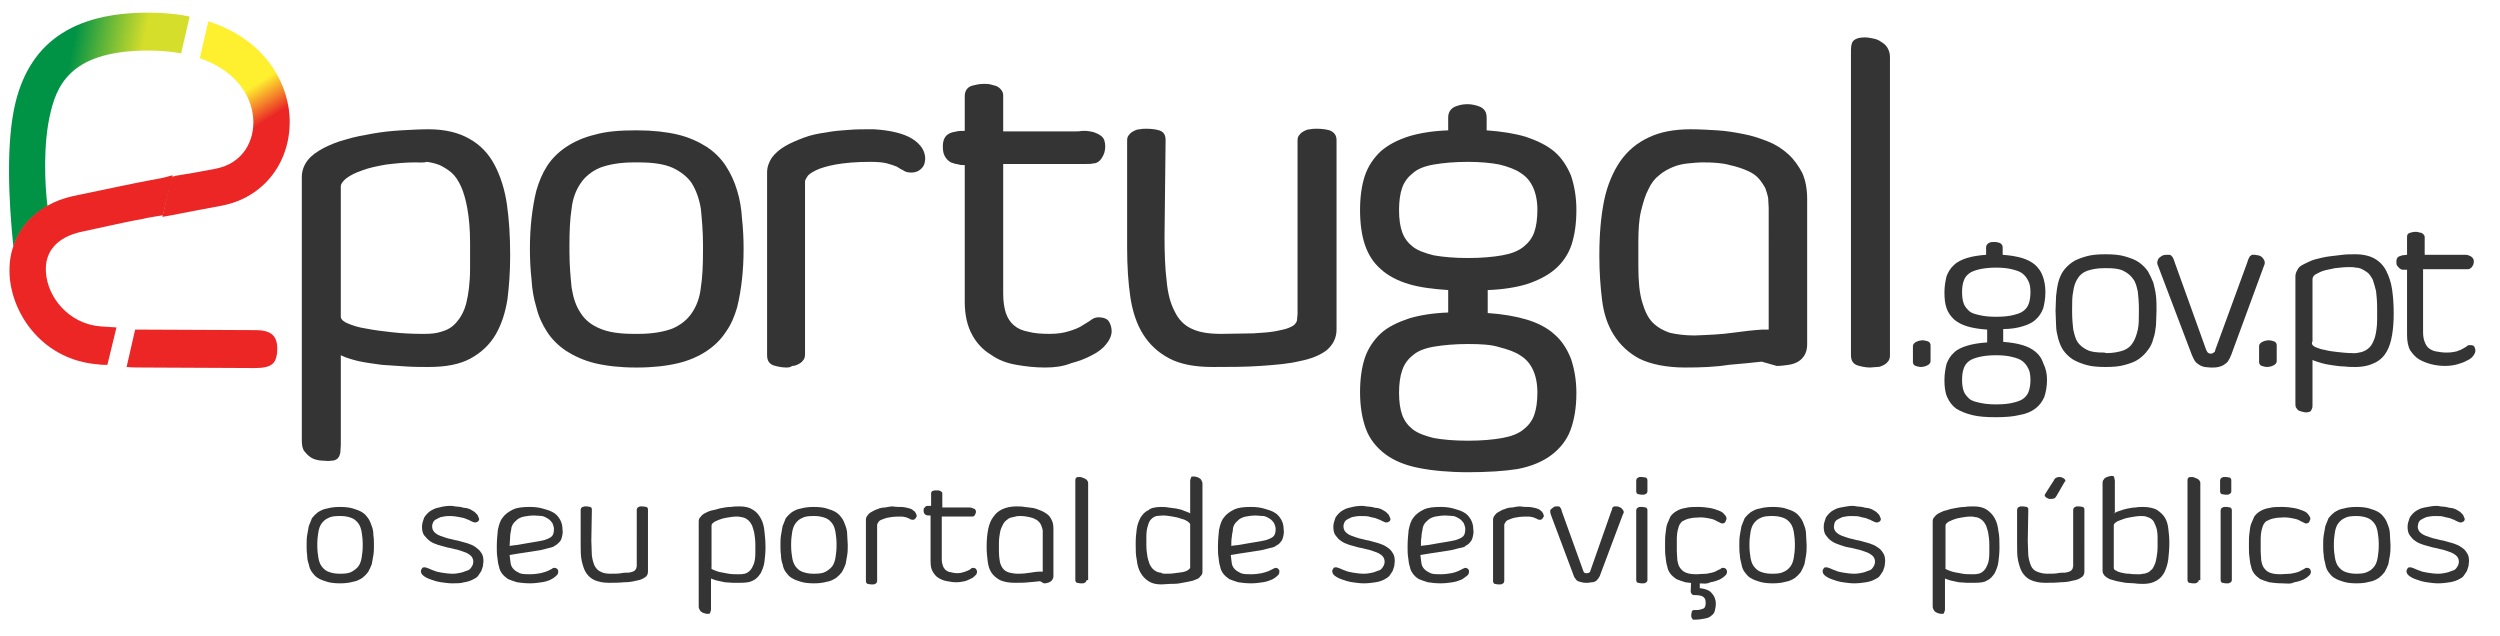
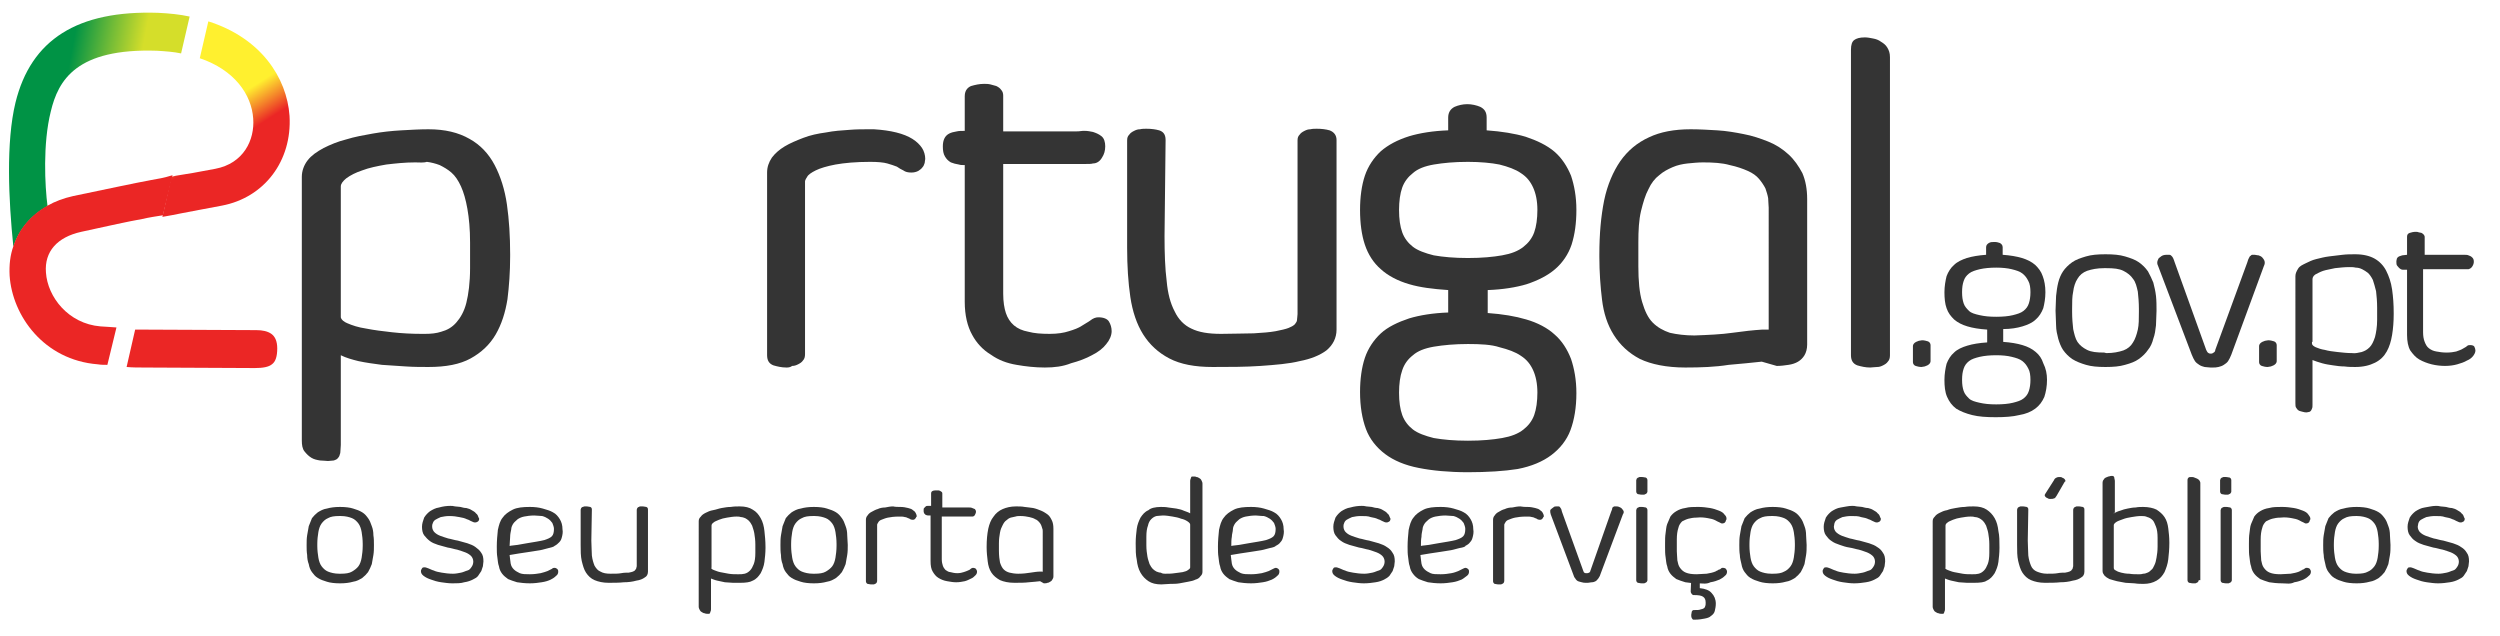
<svg xmlns="http://www.w3.org/2000/svg" version="1.1" id="Camada_1" x="0px" y="0px" viewBox="0 0 468 119" style="enable-background:new 0 0 468 119;" xml:space="preserve">
  <style type="text/css">
	.st0{fill:#343434;}
	.st1{fill:url(#SVGID_1_);}
	.st2{fill:url(#SVGID_2_);}
	.st3{fill:#EB2625;}
</style>
  <title>C2C_V2Artboard 1</title>
  <g>
    <g>
      <path class="st0" d="M358.1,64.8c0-0.2,0.1-0.4,0.2-0.5s0.2-0.2,0.4-0.3c0.2-0.1,0.3-0.1,0.5-0.2c0.2,0,0.4-0.1,0.6-0.1    c0.4,0,0.8,0.1,1.1,0.2c0.3,0.1,0.5,0.4,0.5,0.7v3c0,0.2-0.1,0.4-0.2,0.5c-0.1,0.1-0.2,0.2-0.4,0.3c-0.2,0.1-0.3,0.1-0.5,0.2    c-0.2,0-0.4,0.1-0.6,0.1c-0.4,0-0.8-0.1-1.1-0.2s-0.5-0.4-0.5-0.7V64.8z" />
      <path class="st0" d="M383.2,71.1c0,1.2-0.2,2.3-0.5,3.2c-0.4,0.9-0.9,1.6-1.7,2.2c-0.8,0.6-1.8,1-3,1.2c-1.2,0.3-2.7,0.4-4.4,0.4    c-1.8,0-3.2-0.1-4.4-0.4s-2.2-0.7-3-1.2c-0.8-0.6-1.3-1.3-1.7-2.2c-0.4-0.9-0.5-2-0.5-3.2c0-1.1,0.2-2.2,0.4-3    c0.3-0.8,0.8-1.6,1.4-2.1c0.6-0.6,1.5-1,2.5-1.3c1-0.3,2.2-0.5,3.7-0.6v-2.4c-1.5-0.1-2.7-0.3-3.7-0.6c-1-0.3-1.8-0.7-2.5-1.3    c-0.6-0.6-1.1-1.2-1.4-2.1c-0.3-0.8-0.4-1.9-0.4-3s0.2-2.2,0.4-3c0.3-0.8,0.8-1.6,1.4-2.1c0.6-0.6,1.5-1,2.4-1.3    c1-0.3,2.2-0.5,3.6-0.6v-1.4c0-0.4,0.2-0.6,0.5-0.8c0.3-0.2,0.7-0.2,1.1-0.2c0.4,0,0.7,0.1,1,0.2c0.3,0.2,0.5,0.4,0.5,0.8v1.4    c1.4,0.1,2.6,0.3,3.6,0.6c1,0.3,1.8,0.7,2.5,1.3c0.6,0.6,1.1,1.2,1.4,2.1c0.3,0.8,0.5,1.8,0.5,3c0,1.2-0.2,2.2-0.4,3    c-0.3,0.8-0.8,1.6-1.4,2.1c-0.6,0.6-1.5,1-2.5,1.3c-1,0.3-2.2,0.5-3.6,0.5V64c1.4,0.1,2.6,0.3,3.6,0.6c1,0.3,1.8,0.7,2.5,1.3    s1.1,1.2,1.4,2.1C383,69,383.2,70,383.2,71.1z M380.1,54.7c0-0.8-0.1-1.6-0.4-2.1c-0.3-0.6-0.6-1-1.1-1.4c-0.5-0.4-1.2-0.6-2-0.8    c-0.8-0.2-1.8-0.3-2.9-0.3c-1.2,0-2.2,0.1-3.1,0.3c-0.8,0.2-1.5,0.4-2,0.8c-0.5,0.4-0.8,0.8-1,1.4c-0.2,0.6-0.3,1.2-0.3,2.1    s0.1,1.5,0.3,2.1c0.2,0.6,0.6,1,1,1.4s1.1,0.6,2,0.8s1.8,0.3,3.1,0.3c1.2,0,2.3-0.1,3.1-0.3s1.5-0.4,2-0.8c0.5-0.4,0.8-0.8,1-1.4    S380.1,55.5,380.1,54.7z M380.1,71.1c0-0.8-0.1-1.6-0.4-2.1c-0.3-0.6-0.6-1-1.1-1.4c-0.5-0.4-1.2-0.6-2-0.8s-1.8-0.3-2.9-0.3    c-1.2,0-2.2,0.1-3.1,0.3c-0.8,0.2-1.5,0.4-2,0.8c-0.5,0.4-0.8,0.8-1,1.4c-0.2,0.6-0.3,1.2-0.3,2.1s0.1,1.5,0.3,2.1    c0.2,0.6,0.6,1,1,1.4s1.1,0.6,2,0.8s1.8,0.3,3.1,0.3c1.2,0,2.3-0.1,3.1-0.3s1.5-0.4,2-0.8c0.5-0.4,0.8-0.8,1-1.4    C380,72.6,380.1,71.9,380.1,71.1z" />
      <path class="st0" d="M394.1,68.7c-1.4,0-2.6-0.1-3.6-0.4c-1-0.3-1.8-0.6-2.6-1.1c-0.7-0.5-1.2-1-1.7-1.7c-0.4-0.6-0.7-1.4-0.9-2.1    c-0.2-0.8-0.4-1.6-0.4-2.5s-0.1-1.8-0.1-2.7v-0.1c0-0.9,0.1-1.8,0.1-2.7c0.1-0.9,0.2-1.7,0.4-2.5s0.5-1.5,0.9-2.1    c0.4-0.6,1-1.2,1.7-1.7s1.6-0.8,2.6-1.1c1-0.3,2.2-0.4,3.6-0.4h0.1c1.4,0,2.6,0.1,3.6,0.4c1,0.3,1.9,0.6,2.6,1.1    c0.7,0.5,1.2,1,1.7,1.7c0.4,0.7,0.7,1.4,1,2.1c0.2,0.8,0.4,1.6,0.5,2.5c0.1,0.9,0.1,1.8,0.1,2.7v0.1c0,0.9-0.1,1.8-0.1,2.7    c-0.1,0.9-0.2,1.7-0.5,2.5c-0.2,0.8-0.5,1.5-1,2.1c-0.4,0.6-1,1.2-1.7,1.7s-1.5,0.8-2.6,1.1c-1,0.3-2.2,0.4-3.6,0.4H394.1z     M394.3,66.1c1.3,0,2.3-0.2,3.2-0.5c0.8-0.3,1.4-0.8,1.8-1.5c0.4-0.6,0.7-1.5,0.9-2.4c0.2-0.9,0.2-2,0.2-3.3v-0.6    c0-1.2-0.1-2.3-0.2-3.2c-0.2-0.9-0.4-1.8-0.9-2.4c-0.4-0.6-1-1.1-1.8-1.5s-1.8-0.5-3.2-0.5h-0.4c-1.3,0-2.3,0.2-3.2,0.5    c-0.8,0.3-1.4,0.8-1.8,1.5c-0.4,0.6-0.7,1.5-0.8,2.4c-0.2,0.9-0.2,2-0.2,3.2v0.6c0,1.2,0.1,2.3,0.2,3.2c0.2,0.9,0.4,1.8,0.8,2.4    c0.4,0.6,1,1.1,1.8,1.5c0.8,0.4,1.8,0.5,3.2,0.5L394.3,66.1L394.3,66.1z" />
      <path class="st0" d="M420.7,49.1c0.1-0.4,0.2-0.6,0.3-0.8c0.1-0.2,0.2-0.4,0.3-0.4c0.1-0.1,0.2-0.2,0.3-0.2c0.1,0,0.3,0,0.5,0    c0.2,0,0.4,0.1,0.7,0.1c0.3,0.1,0.5,0.2,0.7,0.4c0.2,0.2,0.3,0.4,0.4,0.6c0.1,0.3,0.1,0.6-0.1,1l-6.1,16.6    c-0.2,0.5-0.4,0.9-0.6,1.2c-0.2,0.3-0.5,0.5-0.8,0.7c-0.3,0.2-0.6,0.3-1,0.4c-0.4,0.1-0.7,0.1-1.1,0.1h-0.4    c-0.4,0-0.8-0.1-1.1-0.1c-0.4-0.1-0.7-0.2-1-0.4c-0.3-0.2-0.6-0.4-0.8-0.7c-0.2-0.3-0.4-0.7-0.6-1.2L404,49.8    c-0.2-0.4-0.2-0.7-0.1-1c0.1-0.3,0.2-0.5,0.4-0.6c0.2-0.2,0.4-0.3,0.6-0.4c0.3-0.1,0.5-0.1,0.7-0.1c0.2,0,0.4,0,0.5,0    c0.2,0,0.3,0.1,0.4,0.2c0.1,0.1,0.2,0.2,0.3,0.4c0.1,0.2,0.2,0.5,0.3,0.8l5.9,16.4c0.1,0.2,0.2,0.4,0.3,0.5s0.3,0.2,0.5,0.2h0.1    l0,0c0.2,0,0.4-0.1,0.5-0.2c0.2-0.1,0.3-0.3,0.3-0.5L420.7,49.1z" />
      <path class="st0" d="M422.9,64.8c0-0.2,0.1-0.4,0.2-0.5c0.1-0.1,0.2-0.2,0.4-0.3c0.2-0.1,0.3-0.1,0.5-0.2c0.2,0,0.4-0.1,0.6-0.1    c0.4,0,0.8,0.1,1.1,0.2c0.3,0.1,0.5,0.4,0.5,0.7v3c0,0.2-0.1,0.4-0.2,0.5s-0.2,0.2-0.4,0.3c-0.2,0.1-0.3,0.1-0.5,0.2    c-0.2,0-0.4,0.1-0.6,0.1c-0.4,0-0.8-0.1-1.1-0.2c-0.3-0.1-0.5-0.4-0.5-0.7V64.8z" />
      <path class="st0" d="M440.9,68.7c-0.6,0-1.3,0-2-0.1c-0.7,0-1.5-0.1-2.1-0.2c-0.7-0.1-1.4-0.2-2.1-0.4c-0.7-0.2-1.3-0.4-1.8-0.6    v8.4c0,0.3,0,0.5-0.1,0.7c-0.1,0.2-0.1,0.3-0.2,0.4c-0.1,0.1-0.2,0.2-0.3,0.2c-0.1,0-0.3,0.1-0.5,0.1c-0.2,0-0.4,0-0.7-0.1    c-0.3-0.1-0.5-0.1-0.7-0.2c-0.2-0.1-0.4-0.3-0.5-0.5c-0.2-0.2-0.2-0.5-0.2-0.9V51.7c0-0.5,0.2-0.9,0.5-1.4s0.8-0.7,1.4-1    c0.6-0.3,1.2-0.6,2-0.8c0.8-0.2,1.6-0.4,2.4-0.5c0.8-0.1,1.7-0.2,2.5-0.3c0.8-0.1,1.7-0.1,2.4-0.1c1.5,0,2.7,0.3,3.6,0.8    c0.9,0.5,1.7,1.3,2.2,2.3c0.5,1,0.9,2.1,1.1,3.5c0.2,1.4,0.3,2.8,0.3,4.4v0.2c0,1.4-0.1,2.7-0.3,3.9c-0.2,1.2-0.5,2.2-1,3.1    c-0.5,0.9-1.2,1.6-2.2,2.1C443.6,68.4,442.4,68.7,440.9,68.7z M432.8,64.3c0,0.3,0.3,0.5,0.7,0.7c0.5,0.2,1,0.4,1.7,0.5    c0.7,0.2,1.5,0.3,2.4,0.4s1.8,0.2,2.7,0.2c0.7,0.1,1.2-0.1,1.8-0.2c0.6-0.2,1-0.4,1.5-0.9c0.4-0.4,0.7-1,1-1.9    c0.2-0.8,0.4-1.9,0.4-3.2v-2.3c0-1.2-0.1-2.2-0.2-3.1c-0.2-0.8-0.4-1.5-0.6-2.1c-0.3-0.6-0.6-1-0.9-1.3c-0.4-0.3-0.7-0.5-1.1-0.7    c-0.4-0.2-0.8-0.3-1.2-0.3c-0.4-0.1-0.8-0.1-1.2-0.1c-0.9,0-1.8,0.1-2.7,0.2c-0.8,0.2-1.6,0.3-2.2,0.5c-0.6,0.2-1.1,0.5-1.5,0.7    c-0.4,0.3-0.5,0.6-0.5,0.9v11.7H432.8z" />
      <path class="st0" d="M453.6,50.4v11.8c0,0.7,0.1,1.3,0.3,1.8c0.2,0.5,0.4,0.9,0.8,1.2s0.8,0.5,1.4,0.6c0.5,0.1,1.2,0.2,1.9,0.2    s1.4-0.1,1.8-0.2c0.5-0.2,0.9-0.3,1.2-0.5c0.3-0.2,0.6-0.3,0.8-0.5c0.2-0.2,0.4-0.2,0.6-0.2c0.4,0,0.7,0.1,0.8,0.3    c0.1,0.2,0.2,0.5,0.2,0.7c0,0.4-0.2,0.7-0.4,1c-0.3,0.4-0.7,0.7-1.2,0.9c-0.5,0.3-1.1,0.5-1.8,0.7c-0.7,0.2-1.5,0.3-2.3,0.3    s-1.7-0.1-2.5-0.3c-0.8-0.2-1.6-0.5-2.3-0.9c-0.7-0.4-1.2-1-1.7-1.7c-0.4-0.7-0.6-1.7-0.6-2.9V50.5c-0.3,0-0.5,0-0.7,0    c-0.3,0-0.5-0.1-0.6-0.2c-0.2-0.1-0.3-0.3-0.5-0.5c-0.2-0.2-0.2-0.5-0.2-0.8c0-0.3,0.1-0.5,0.1-0.6c0.1-0.2,0.2-0.3,0.4-0.4    c0.2-0.1,0.4-0.1,0.6-0.2c0.3,0,0.6-0.1,0.9-0.1v-3.4c0-0.4,0.2-0.6,0.5-0.7c0.3-0.1,0.7-0.2,1.1-0.2c0.2,0,0.4,0,0.6,0.1    c0.2,0,0.4,0.1,0.5,0.1c0.2,0.1,0.3,0.2,0.4,0.3c0.1,0.1,0.2,0.3,0.2,0.4v3.4h6.7c0.2,0,0.5,0,0.7,0c0.3,0,0.6,0,0.8,0.1    c0.3,0.1,0.5,0.2,0.7,0.4c0.2,0.2,0.3,0.4,0.3,0.8c0,0.3-0.1,0.6-0.3,0.9s-0.4,0.4-0.7,0.5c-0.2,0-0.4,0-0.7,0s-0.8,0-1.2,0    L453.6,50.4L453.6,50.4z" />
    </g>
    <g>
      <linearGradient id="SVGID_1_" gradientUnits="userSpaceOnUse" x1="41.528" y1="92.137" x2="37.898" y2="97.823" gradientTransform="matrix(1 0 0 -1 0 120)">
        <stop offset="0" style="stop-color:#EB2625" />
        <stop offset="0.456" style="stop-color:#F4842A" />
        <stop offset="1" style="stop-color:#FFF02F" />
      </linearGradient>
      <path class="st1" d="M47.4,22.2c0.3,4-1.8,8.4-7.1,9.4c-3.1,0.6-5.4,1-7.4,1.3c-0.3,0.1-0.5,0.1-0.8,0.2l-1.7,7.5    c1.1-0.2,2.3-0.4,3.7-0.7c2-0.4,4.3-0.8,7.4-1.4c8-1.5,13.2-8.4,12.7-16.8C53.7,14.5,48.8,7.1,39,4l-1.6,6.9    C43.9,13.1,47.1,17.7,47.4,22.2z" />
      <linearGradient id="SVGID_2_" gradientUnits="userSpaceOnUse" x1="10.862" y1="96.897" x2="23.765" y2="94.478" gradientTransform="matrix(1 0 0 -1 0 120)">
        <stop offset="0" style="stop-color:#009345" />
        <stop offset="0.515" style="stop-color:#71BB37" />
        <stop offset="0.993" style="stop-color:#D5DE2A" />
      </linearGradient>
      <path class="st2" d="M8.9,38.6C8.4,34.8,8,26.9,9.5,20.9C10.9,15,14.3,9,29.4,9.5c1.6,0.1,3.1,0.2,4.5,0.5l1.6-6.9    c-1.8-0.4-3.8-0.6-5.9-0.7C14.5,1.9,5.8,7.4,2.9,19.2c-1.8,7.4-1.3,18.2-0.4,27C3.6,42.9,5.8,40.3,8.9,38.6z" />
      <path class="st3" d="M50.8,62.5c-0.7-0.5-1.7-0.7-2.8-0.7l-21.8-0.1c-0.3,0-0.6,0-0.9,0l-1.6,7c1.1,0.1,2.2,0.1,3.3,0.1l0,0    l20.7,0.1c1.5,0,2.6-0.2,3.2-0.7c0.7-0.5,1-1.5,1-3C51.9,63.9,51.5,63,50.8,62.5z" />
      <path class="st3" d="M28.3,33.7c-3.7,0.7-6.9,1.4-14.6,3c-1.8,0.4-3.4,1-4.8,1.8c-3.1,1.7-5.4,4.4-6.4,7.6    c-0.6,1.7-0.8,3.5-0.7,5.5c0.5,7.5,6.4,15.8,16.5,16.6c0.6,0.1,1.2,0.1,1.8,0.1l1.7-7c-0.9-0.1-1.9-0.1-3-0.2    c-6-0.5-9.9-5.5-10.2-10.1c-0.3-3.9,2.1-6.6,6.6-7.6c5.5-1.2,8.6-1.9,11.4-2.4c1.3-0.3,2.6-0.5,3.9-0.7l1.8-7.5    C30.7,33.3,29.5,33.5,28.3,33.7z" />
    </g>
    <g>
      <path class="st0" d="M61.4,86.3c-0.4,0-0.9-0.1-1.5-0.1c-0.6-0.1-1.1-0.2-1.6-0.5c-0.5-0.3-0.9-0.7-1.3-1.2    c-0.4-0.5-0.5-1.2-0.5-2.1V33.1c0-1.1,0.4-2.2,1.1-3.1c0.7-0.9,1.7-1.6,3-2.3c1.2-0.6,2.6-1.2,4.2-1.6c1.6-0.5,3.3-0.8,5-1.1    c1.7-0.3,3.5-0.5,5.3-0.6c1.8-0.1,3.5-0.2,5.1-0.2c3.1,0,5.6,0.6,7.7,1.8c2,1.1,3.6,2.8,4.7,4.9c1.1,2.1,1.9,4.6,2.3,7.4    c0.4,2.8,0.6,5.9,0.6,9.3V48c0,2.9-0.2,5.6-0.5,8c-0.4,2.5-1.1,4.7-2.2,6.6c-1.1,1.9-2.7,3.4-4.7,4.5c-2,1.1-4.6,1.6-7.9,1.6    c-1.3,0-2.7,0-4.2-0.1c-1.5-0.1-3-0.2-4.5-0.3c-1.5-0.2-3-0.4-4.4-0.7c-1.2-0.3-2.3-0.6-3.3-1.1v16.8c0,0.6-0.1,1.1-0.1,1.5    c-0.1,0.4-0.2,0.7-0.4,0.9c-0.2,0.3-0.5,0.4-0.8,0.5C62.2,86.2,61.8,86.3,61.4,86.3z M77.7,30.4c-1.9,0-3.7,0.2-5.4,0.4    c-1.7,0.3-3.2,0.6-4.5,1.1c-1.2,0.4-2.2,0.9-3,1.5c-0.6,0.5-1,1-1,1.5v24.5c0.1,0.5,0.7,0.9,1.2,1.1c0.9,0.4,2.1,0.8,3.5,1    c1.5,0.3,3.1,0.5,4.9,0.7c1.8,0.2,3.7,0.3,5.5,0.3c0.3,0,0.5,0,0.7,0l0,0c1.1,0,2.1-0.1,3-0.4c1.1-0.3,2-0.8,2.8-1.7    c0.8-0.9,1.5-2.1,1.9-3.7s0.7-3.8,0.7-6.5v-4.8c0-2.5-0.2-4.6-0.5-6.3c-0.3-1.7-0.7-3.1-1.2-4.2c-0.5-1.1-1.1-2-1.8-2.6    c-0.7-0.6-1.4-1-2.2-1.4c-0.8-0.3-1.6-0.5-2.4-0.6C79.3,30.5,78.5,30.4,77.7,30.4z" />
-       <path class="st0" d="M119,68.8c-2.9,0-5.5-0.3-7.6-0.8s-4-1.4-5.4-2.3c-1.5-1-2.7-2.2-3.6-3.6c-0.9-1.4-1.6-2.9-2-4.6    c-0.5-1.6-0.8-3.4-0.9-5.2c-0.2-1.8-0.3-3.7-0.3-5.6v-0.2c0-1.9,0.1-3.8,0.3-5.6c0.2-1.8,0.5-3.6,0.9-5.2c0.5-1.7,1.1-3.2,2-4.6    c0.9-1.4,2.1-2.6,3.6-3.6c1.5-1,3.3-1.8,5.4-2.3c2.1-0.6,4.6-0.8,7.6-0.8h0.3c2.9,0,5.5,0.3,7.6,0.8s4,1.4,5.4,2.3    c1.5,1,2.7,2.2,3.6,3.6c0.9,1.4,1.6,2.9,2.1,4.6c0.5,1.6,0.8,3.4,0.9,5.2c0.2,1.8,0.3,3.7,0.3,5.6v0.2c0,1.9-0.1,3.8-0.3,5.6    c-0.2,1.8-0.5,3.6-0.9,5.2c-0.5,1.7-1.1,3.2-2.1,4.6c-0.9,1.4-2.1,2.6-3.6,3.6c-1.5,1-3.3,1.8-5.4,2.3s-4.7,0.8-7.6,0.8H119z     M118.7,30.4c-2.7,0-4.8,0.4-6.4,1c-1.6,0.7-2.8,1.7-3.6,2.9c-0.9,1.3-1.5,2.9-1.7,4.8c-0.3,1.9-0.4,4.2-0.4,6.7v1.3    c0,2.5,0.2,4.7,0.4,6.7c0.3,1.9,0.8,3.5,1.7,4.8c0.8,1.3,2.1,2.3,3.6,2.9c1.6,0.7,3.7,1,6.4,1h0.8c2.7,0,4.8-0.4,6.4-1    c1.6-0.7,2.8-1.7,3.6-2.9c0.9-1.3,1.5-2.9,1.7-4.8c0.3-1.9,0.4-4.2,0.4-6.7v-1.3c0-2.5-0.2-4.7-0.4-6.7c-0.3-1.9-0.9-3.5-1.7-4.8    c-0.8-1.2-2.1-2.2-3.6-2.9c-1.6-0.7-3.7-1-6.4-1L118.7,30.4L118.7,30.4z" />
      <path class="st0" d="M147.2,68.8c-0.9,0-1.7-0.2-2.4-0.4c-0.8-0.3-1.2-0.9-1.2-1.9V32.3c0-1,0.3-1.9,0.9-2.8    c0.6-0.8,1.4-1.5,2.4-2.1c1-0.6,2.2-1.1,3.5-1.6s2.7-0.8,4.2-1c1.5-0.3,3-0.4,4.5-0.5c1.2-0.1,2.4-0.1,3.5-0.1c0.3,0,0.6,0,1,0    c1.6,0.1,3,0.3,4.2,0.6c1.2,0.3,2.2,0.7,3,1.2c0.8,0.5,1.4,1.1,1.8,1.7c0.4,0.6,0.6,1.4,0.6,2c0,0.3-0.1,0.5-0.1,0.8    c-0.1,0.3-0.2,0.6-0.4,0.8c-0.2,0.3-0.5,0.5-0.8,0.7c-0.4,0.2-0.8,0.3-1.3,0.3c-0.6,0-1.1-0.1-1.5-0.4c-0.4-0.2-0.8-0.4-1.2-0.7    c-0.5-0.2-1.1-0.4-1.8-0.6c-0.7-0.2-1.8-0.3-3.2-0.3c-2.7,0-4.8,0.2-6.5,0.5c-1.6,0.3-2.9,0.7-3.7,1.1c-0.8,0.4-1.4,0.8-1.6,1.2    c-0.4,0.6-0.4,0.8-0.4,0.9v32.3c0,0.5-0.1,0.9-0.4,1.2c-0.2,0.3-0.5,0.5-0.9,0.7c-0.4,0.2-0.7,0.3-1.1,0.3    C147.9,68.8,147.5,68.8,147.2,68.8z" />
      <path class="st0" d="M195.6,68.8c-1.8,0-3.6-0.2-5.3-0.5c-1.8-0.3-3.4-0.9-4.8-1.9c-1.5-0.9-2.7-2.2-3.5-3.7    c-0.9-1.6-1.4-3.7-1.4-6.2V30.9c-0.1,0-0.2,0-0.2,0c-0.3,0-0.6,0-0.9-0.1c-0.6-0.1-1-0.2-1.5-0.4c-0.5-0.3-0.8-0.6-1.1-1.1    c-0.3-0.5-0.4-1.1-0.4-1.9c0-0.6,0.1-1.1,0.3-1.5c0.2-0.4,0.5-0.7,0.9-0.9c0.4-0.2,0.8-0.3,1.4-0.4c0.4-0.1,0.9-0.1,1.5-0.1V18    c0-1.2,0.7-1.7,1.2-1.9c0.7-0.2,1.5-0.4,2.4-0.4c0.4,0,0.8,0,1.2,0.1c0.4,0.1,0.8,0.2,1.1,0.3c0.4,0.2,0.7,0.4,0.9,0.7    c0.3,0.3,0.4,0.7,0.4,1.1v6.7h13.4c0.4,0,0.9,0,1.5-0.1c0.1,0,0.2,0,0.4,0c0.5,0,1,0.1,1.5,0.2c0.6,0.2,1.1,0.4,1.6,0.8    c0.5,0.4,0.7,1.1,0.7,1.9c0,0.8-0.2,1.5-0.6,2.1c-0.4,0.7-1,1.1-1.7,1.1c-0.3,0.1-0.8,0.1-1.6,0.1h-15.2V55c0,1.5,0.2,2.7,0.5,3.6    c0.3,0.9,0.8,1.7,1.5,2.3c0.7,0.6,1.6,1,2.7,1.2c1.1,0.3,2.4,0.4,4,0.4c1.5,0,2.7-0.2,3.6-0.5c1-0.3,1.8-0.6,2.4-1    c0.6-0.4,1.2-0.7,1.6-1c0.5-0.4,1-0.6,1.5-0.6c1,0,1.7,0.3,2,0.8c0.3,0.5,0.5,1.1,0.5,1.8c0,0.8-0.4,1.7-1,2.4    c-0.6,0.8-1.5,1.5-2.7,2.1c-1.1,0.6-2.4,1.1-3.9,1.5C199,68.6,197.4,68.8,195.6,68.8z" />
      <path class="st0" d="M227,68.7c-3.3,0-6-0.5-8.1-1.6s-3.7-2.6-4.9-4.5c-1.2-1.9-2-4.3-2.4-7c-0.4-2.7-0.6-5.8-0.6-9.2V26.3    c0-0.5,0.1-0.8,0.4-1.1c0.2-0.3,0.5-0.5,0.9-0.7c0.4-0.2,0.7-0.3,1.1-0.3c0.4-0.1,0.8-0.1,1.2-0.1c0.9,0,1.7,0.1,2.4,0.3    c0.6,0.2,1.2,0.6,1.2,1.8L218,44.2c0,3.2,0.1,6.1,0.4,8.4c0.2,2.3,0.7,4.2,1.5,5.7c0.7,1.5,1.8,2.6,3.1,3.2c1.4,0.7,3.2,1,5.6,1    c2.4,0,4.4-0.1,6.1-0.1c1.7-0.1,3-0.2,4.1-0.4c1-0.2,1.9-0.4,2.4-0.6c0.5-0.2,0.9-0.4,1.2-0.7c0.2-0.3,0.4-0.5,0.4-0.8    s0.1-0.7,0.1-1.1V26.3c0-0.5,0.1-0.8,0.4-1.1c0.2-0.3,0.5-0.5,0.9-0.7c0.4-0.2,0.7-0.3,1.1-0.3c0.4-0.1,0.8-0.1,1.2-0.1    c0.9,0,1.7,0.1,2.4,0.3c0.8,0.3,1.3,0.9,1.3,1.8v35.5c0,1.6-0.7,2.9-1.9,3.9c-1.2,0.9-2.9,1.6-5,2c-2,0.5-4.5,0.7-7.3,0.9    C233.1,68.7,230.1,68.7,227,68.7z" />
      <path class="st0" d="M274.8,88.4c-3.6,0-6.7-0.3-9.2-0.8c-2.6-0.5-4.7-1.4-6.3-2.6s-2.9-2.8-3.6-4.7c-0.7-1.9-1.1-4.2-1.1-6.9    c0-2.4,0.3-4.6,0.9-6.4c0.6-1.8,1.7-3.4,3-4.6s3.2-2.1,5.3-2.8c2-0.6,4.5-1,7.3-1.1v-4.2c-2.9-0.2-5.3-0.5-7.3-1.1    c-2.1-0.6-4-1.6-5.3-2.8c-1.4-1.2-2.4-2.8-3-4.6c-0.6-1.8-0.9-4-0.9-6.5c0-2.4,0.3-4.6,0.9-6.4c0.6-1.8,1.7-3.4,3-4.6    c1.4-1.2,3.1-2.1,5.3-2.8c2-0.6,4.5-1,7.3-1.1V22c0-0.9,0.4-1.6,1.2-2c0.7-0.3,1.5-0.5,2.4-0.5c0.8,0,1.7,0.2,2.4,0.5    c0.8,0.4,1.2,1,1.2,2v2.4c2.8,0.2,5.3,0.6,7.3,1.2c2.1,0.7,4,1.6,5.4,2.8c1.4,1.2,2.4,2.8,3.1,4.5c0.6,1.8,1,3.9,1,6.4    c0,2.5-0.3,4.6-0.9,6.5c-0.6,1.8-1.7,3.4-3.1,4.6c-1.4,1.2-3.2,2.1-5.3,2.8c-2,0.6-4.5,1-7.3,1.1v4.3c2.8,0.2,5.2,0.6,7.2,1.2    c2.1,0.6,4,1.6,5.3,2.8c1.4,1.2,2.4,2.8,3.1,4.6c0.6,1.8,1,3.9,1,6.4c0,2.7-0.4,5-1.1,6.9c-0.7,1.9-2,3.5-3.6,4.7    c-1.6,1.2-3.7,2.1-6.3,2.6C281.6,88.2,278.4,88.4,274.8,88.4z M274.8,64.4c-2.5,0-4.6,0.2-6.4,0.5c-1.7,0.3-3,0.8-3.9,1.6    c-0.9,0.7-1.6,1.6-2,2.8c-0.4,1.1-0.6,2.6-0.6,4.2c0,1.7,0.2,3.1,0.6,4.2c0.4,1.1,1.1,2,2,2.7c0.9,0.7,2.3,1.2,3.9,1.6    c1.7,0.3,3.8,0.5,6.4,0.5s4.7-0.2,6.4-0.5c1.7-0.3,3-0.8,4-1.6c0.9-0.7,1.6-1.6,2-2.7c0.4-1.1,0.6-2.6,0.6-4.2    c0-1.7-0.3-3.1-0.8-4.2c-0.5-1.1-1.2-2-2.3-2.7c-1-0.7-2.4-1.2-4-1.6C279.2,64.5,277.1,64.4,274.8,64.4z M274.8,30.3    c-2.6,0-4.6,0.2-6.4,0.5c-1.7,0.3-3,0.8-3.9,1.6c-0.9,0.7-1.6,1.6-2,2.7c-0.4,1.1-0.6,2.6-0.6,4.2c0,1.7,0.2,3.1,0.6,4.2    c0.4,1.1,1.1,2,2,2.7c0.9,0.7,2.3,1.2,3.9,1.6c1.7,0.3,3.8,0.5,6.4,0.5s4.7-0.2,6.4-0.5c1.7-0.3,3-0.8,4-1.6    c0.9-0.7,1.6-1.6,2-2.7c0.4-1.1,0.6-2.6,0.6-4.2c0-1.7-0.3-3.1-0.8-4.2c-0.5-1.1-1.2-2-2.3-2.7c-1-0.7-2.4-1.2-4-1.6    C279.2,30.5,277.1,30.3,274.8,30.3z" />
      <path class="st0" d="M315.5,68.8c-3.5,0-6.4-0.6-8.5-1.6c-2.1-1.1-3.7-2.6-4.9-4.5s-1.9-4.1-2.2-6.6c-0.3-2.4-0.5-5.2-0.5-8v-0.4    c0-3.9,0.3-7.2,0.9-10.2c0.6-2.9,1.7-5.4,3-7.3c1.4-2,3.2-3.5,5.4-4.5c2.1-1,4.7-1.5,7.8-1.5c1.6,0,3.3,0.1,5,0.2    c1.7,0.1,3.4,0.4,4.9,0.7c1.6,0.3,3.1,0.8,4.6,1.4s2.7,1.4,3.8,2.4c1.1,1,1.9,2.2,2.6,3.5c0.6,1.4,0.9,3,0.9,4.9v27.2    c0,0.8-0.2,1.5-0.5,2c-0.3,0.5-0.7,0.9-1.2,1.2c-0.5,0.3-1.1,0.5-1.8,0.6s-1.4,0.2-2.1,0.2h-0.1l-2.8-0.8    c-1.8,0.2-3.9,0.4-6.2,0.6C321.1,68.7,318.4,68.8,315.5,68.8z M318.8,30.4c-0.9,0-1.9,0.1-2.9,0.2c-0.9,0.1-1.9,0.3-2.8,0.7    c-0.9,0.4-1.7,0.8-2.5,1.5c-0.8,0.6-1.5,1.5-2,2.6c-0.6,1.1-1,2.5-1.4,4.1c-0.4,1.7-0.5,3.6-0.5,5.9v4.4c0,2.8,0.2,5,0.7,6.7    c0.5,1.7,1.1,3,2,3.9c0.9,0.9,2,1.5,3.2,1.9c1.3,0.3,2.9,0.5,4.6,0.5c2.7-0.1,5-0.2,7.1-0.5c2.1-0.3,4-0.5,5.6-0.6    c0.2,0,0.3,0,0.4,0c0.2,0,0.3,0,0.5,0c0.1,0,0.2,0,0.3,0V38.9c0-0.6-0.1-1.1-0.1-1.8c-0.1-0.6-0.3-1.2-0.5-1.8    c-0.3-0.6-0.7-1.2-1.2-1.8s-1.2-1.1-2.1-1.5c-0.9-0.4-2-0.8-3.4-1.1C322.4,30.5,320.7,30.4,318.8,30.4z" />
      <path class="st0" d="M350.1,68.8c-0.9,0-1.7-0.2-2.4-0.4c-0.8-0.3-1.2-0.9-1.2-1.9V9.3c0-0.9,0.2-1.5,0.6-1.8c0.4-0.3,1-0.5,2-0.5    c0.5,0,1,0.1,1.5,0.2c0.6,0.1,1.1,0.3,1.5,0.6c0.5,0.3,0.9,0.6,1.2,1.1c0.3,0.5,0.5,1,0.5,1.8v55.8c0,0.5-0.1,0.9-0.4,1.2    c-0.2,0.3-0.5,0.5-0.9,0.7c-0.4,0.2-0.7,0.3-1.1,0.3C350.9,68.7,350.5,68.8,350.1,68.8z" />
    </g>
    <g>
      <path class="st0" d="M63.6,109.2c-0.9,0-1.8-0.1-2.4-0.3c-0.7-0.2-1.2-0.4-1.7-0.7s-0.8-0.7-1.1-1.1c-0.3-0.4-0.5-0.9-0.6-1.5    c-0.2-0.5-0.3-1.1-0.3-1.7c-0.1-0.6-0.1-1.2-0.1-1.8V102c0-0.6,0-1.2,0.1-1.8c0.1-0.6,0.2-1.1,0.3-1.7c0.2-0.5,0.4-1,0.6-1.5    c0.3-0.4,0.7-0.8,1.1-1.1c0.5-0.3,1-0.6,1.7-0.7c0.7-0.2,1.5-0.3,2.4-0.3h0.1c0.9,0,1.8,0.1,2.4,0.3c0.7,0.2,1.2,0.4,1.7,0.7    c0.5,0.3,0.8,0.7,1.1,1.1c0.3,0.4,0.5,0.9,0.7,1.5c0.2,0.5,0.3,1.1,0.3,1.7c0.1,0.6,0.1,1.2,0.1,1.8v0.1c0,0.6,0,1.2-0.1,1.8    c-0.1,0.6-0.2,1.1-0.3,1.7c-0.2,0.5-0.4,1-0.7,1.5c-0.3,0.4-0.7,0.8-1.1,1.1c-0.5,0.3-1,0.6-1.7,0.7c-0.7,0.2-1.5,0.3-2.4,0.3    L63.6,109.2L63.6,109.2z M63.8,107.4c0.9,0,1.6-0.1,2.1-0.4c0.5-0.3,0.9-0.6,1.2-1c0.3-0.4,0.5-1,0.6-1.6c0.1-0.6,0.2-1.4,0.2-2.2    v-0.4c0-0.8-0.1-1.6-0.2-2.2c-0.1-0.6-0.3-1.2-0.6-1.6c-0.3-0.4-0.7-0.8-1.2-1c-0.5-0.2-1.2-0.4-2.1-0.4h-0.3    c-0.9,0-1.6,0.1-2.1,0.4c-0.5,0.2-0.9,0.6-1.2,1c-0.3,0.4-0.5,1-0.6,1.6c-0.1,0.6-0.2,1.4-0.2,2.2v0.4c0,0.8,0.1,1.6,0.2,2.2    s0.3,1.2,0.6,1.6c0.3,0.4,0.7,0.8,1.2,1c0.5,0.2,1.2,0.4,2.1,0.4L63.8,107.4L63.8,107.4z" />
      <path class="st0" d="M80.9,98.6c0,0.4,0.2,0.8,0.4,1c0.3,0.3,0.6,0.5,1.1,0.7c0.5,0.2,0.9,0.3,1.5,0.5c0.6,0.1,1.1,0.3,1.8,0.4    c0.6,0.2,1.2,0.3,1.8,0.5c0.6,0.2,1.1,0.4,1.5,0.7c0.4,0.3,0.8,0.6,1.1,1.1c0.3,0.4,0.4,0.9,0.4,1.6c0,0.3-0.1,0.6-0.1,0.9    c-0.1,0.3-0.2,0.6-0.3,0.9c-0.2,0.3-0.4,0.6-0.6,0.9s-0.6,0.5-1,0.7c-0.4,0.2-0.9,0.4-1.6,0.5c-0.6,0.2-1.4,0.2-2.2,0.2    c-0.7,0-1.4-0.1-2.1-0.2s-1.4-0.3-1.9-0.5c-0.6-0.2-1-0.4-1.4-0.7c-0.4-0.3-0.5-0.6-0.5-0.9c0-0.2,0.1-0.3,0.2-0.5    c0.1-0.2,0.3-0.2,0.5-0.2c0.2,0,0.4,0.1,0.7,0.2c0.3,0.1,0.6,0.3,1,0.4c0.4,0.2,0.9,0.3,1.5,0.4c0.6,0.1,1.3,0.2,2.1,0.2    c0.5,0,1-0.1,1.5-0.2c0.5-0.1,0.8-0.3,1.2-0.4s0.6-0.4,0.8-0.7c0.2-0.3,0.3-0.6,0.3-1c0-0.4-0.2-0.8-0.4-1    c-0.3-0.3-0.6-0.5-1.1-0.7c-0.5-0.2-0.9-0.3-1.5-0.5c-0.6-0.1-1.1-0.3-1.8-0.4c-0.6-0.2-1.2-0.3-1.8-0.5c-0.6-0.2-1.1-0.4-1.5-0.7    c-0.4-0.3-0.8-0.7-1.1-1.1c-0.3-0.4-0.4-1-0.4-1.6c0-0.6,0.2-1.1,0.4-1.7c0.3-0.5,0.7-0.9,1.1-1.2c0.5-0.3,1-0.6,1.7-0.7    c0.7-0.2,1.4-0.3,2.1-0.3c0.3,0,0.5,0,0.9,0.1c0.4,0,0.7,0.1,1,0.1c0.4,0.1,0.7,0.2,1.1,0.2c0.4,0.1,0.7,0.2,1,0.4    c0.3,0.2,0.6,0.3,0.8,0.6c0.3,0.2,0.4,0.5,0.5,0.8c0.1,0.1,0.1,0.2,0.1,0.3c0,0.1-0.1,0.2-0.1,0.3c-0.1,0.1-0.2,0.2-0.3,0.2    c-0.1,0.1-0.3,0.1-0.4,0.1c-0.2,0-0.4-0.1-0.6-0.2c-0.3-0.1-0.5-0.3-0.9-0.4c-0.4-0.2-0.8-0.3-1.4-0.4c-0.5-0.1-1.1-0.2-1.9-0.2    c-0.6,0-1.1,0.1-1.6,0.2c-0.4,0.2-0.7,0.3-1,0.5S81.1,97.7,81,98C80.9,98.2,80.9,98.4,80.9,98.6z" />
      <path class="st0" d="M102.7,102.6c-0.5,0.1-1,0.3-1.6,0.4c-0.6,0.1-1.2,0.2-1.9,0.3c-0.7,0.1-1.3,0.2-2,0.3    c-0.7,0.1-1.2,0.2-1.8,0.3c0.1,0.6,0.1,1.1,0.2,1.6c0.1,0.5,0.3,0.8,0.6,1.1c0.3,0.3,0.7,0.5,1.1,0.7c0.5,0.2,1.1,0.2,1.9,0.2    c0.8,0,1.4-0.1,2-0.2c0.5-0.1,1-0.3,1.3-0.4c0.4-0.2,0.6-0.3,0.8-0.4c0.2-0.2,0.4-0.2,0.5-0.2c0.2,0,0.4,0.1,0.5,0.2    c0.2,0.2,0.2,0.3,0.2,0.5c0,0.3-0.1,0.6-0.4,0.8c-0.3,0.3-0.6,0.5-1,0.7s-1,0.4-1.7,0.5c-0.6,0.1-1.4,0.2-2.2,0.2    c-0.9,0-1.8-0.1-2.4-0.2c-0.7-0.2-1.2-0.4-1.7-0.6c-0.4-0.3-0.8-0.6-1.1-1c-0.3-0.4-0.5-0.8-0.6-1.4c-0.2-0.5-0.2-1.1-0.3-1.7    c-0.1-0.6-0.1-1.2-0.1-2c0-1.1,0.1-2.1,0.2-3.1c0.2-0.9,0.4-1.7,0.9-2.3c0.4-0.6,1.1-1.1,1.9-1.5c0.8-0.4,1.9-0.5,3.2-0.5    c0.9,0,1.7,0.1,2.4,0.3c0.7,0.2,1.4,0.4,1.9,0.7c0.6,0.3,1,0.8,1.3,1.3c0.3,0.5,0.5,1.1,0.5,1.9c0.1,0.5,0,1-0.1,1.4    c-0.1,0.4-0.2,0.7-0.5,1c-0.3,0.3-0.5,0.5-0.9,0.7C103.8,102.3,103.2,102.5,102.7,102.6z M100,96.5c-0.7,0-1.4,0.1-1.9,0.2    s-0.9,0.3-1.2,0.5c-0.3,0.3-0.6,0.5-0.8,0.8c-0.2,0.3-0.4,0.7-0.4,1.1c-0.1,0.5-0.2,0.9-0.2,1.4s-0.1,1.1-0.1,1.7    c0.4-0.1,0.9-0.1,1.5-0.2c0.6-0.1,1.1-0.2,1.7-0.3s1.2-0.2,1.8-0.3c0.6-0.1,1.1-0.2,1.5-0.3c0.6-0.2,1.1-0.4,1.4-0.7    s0.4-0.8,0.4-1.4c0-0.4-0.2-0.8-0.3-1.1c-0.2-0.3-0.5-0.6-0.8-0.8c-0.3-0.2-0.7-0.4-1.1-0.5C101.1,96.6,100.5,96.5,100,96.5z" />
      <path class="st0" d="M119.2,95.4c0-0.1,0.1-0.2,0.1-0.3c0.1-0.1,0.2-0.2,0.3-0.2c0.1-0.1,0.2-0.1,0.3-0.1c0.1,0,0.3,0,0.4,0    c0.3,0,0.5,0.1,0.7,0.1c0.2,0.1,0.3,0.2,0.3,0.5V107c0,0.5-0.2,0.9-0.6,1.1c-0.4,0.3-0.9,0.5-1.6,0.6c-0.7,0.2-1.5,0.3-2.3,0.3    c-0.9,0.1-1.9,0.1-2.9,0.1s-1.9-0.2-2.6-0.5c-0.7-0.3-1.2-0.8-1.6-1.4c-0.4-0.6-0.6-1.4-0.8-2.2c-0.2-0.9-0.2-1.9-0.2-3v-6.6    c0-0.1,0.1-0.2,0.1-0.3c0.1-0.1,0.2-0.2,0.3-0.2s0.2-0.1,0.3-0.1c0.1,0,0.3,0,0.4,0c0.3,0,0.5,0.1,0.7,0.1    c0.2,0.1,0.3,0.2,0.3,0.5l-0.1,5.8c0,1.1,0.1,2,0.1,2.8c0.1,0.8,0.3,1.4,0.5,1.9c0.3,0.5,0.6,0.9,1.1,1.1c0.5,0.3,1.1,0.4,1.9,0.4    c0.8,0,1.5,0,2-0.1c0.5-0.1,1-0.1,1.4-0.1c0.4-0.1,0.6-0.1,0.8-0.2c0.2-0.1,0.4-0.2,0.4-0.3c0.1-0.1,0.2-0.2,0.2-0.3    c0-0.1,0.1-0.3,0.1-0.4L119.2,95.4L119.2,95.4z" />
      <path class="st0" d="M138.6,109.1c-0.4,0-0.9,0-1.4,0c-0.5,0-1-0.1-1.5-0.1c-0.5-0.1-0.9-0.2-1.4-0.3s-0.9-0.3-1.2-0.4v5.7    c0,0.2,0,0.3-0.1,0.5c0,0.1-0.1,0.2-0.1,0.3c-0.1,0.1-0.1,0.1-0.2,0.1s-0.2,0-0.3,0c-0.2,0-0.3,0-0.5-0.1c-0.2,0-0.3-0.1-0.5-0.2    c-0.2-0.1-0.3-0.2-0.4-0.4c-0.1-0.2-0.2-0.4-0.2-0.6V97.6c0-0.4,0.1-0.6,0.4-0.9c0.2-0.3,0.5-0.5,0.9-0.7c0.4-0.2,0.8-0.4,1.4-0.5    s1-0.3,1.6-0.4s1.1-0.2,1.7-0.2c0.6-0.1,1.1-0.1,1.7-0.1c1,0,1.8,0.2,2.4,0.6c0.7,0.4,1.1,0.9,1.5,1.6c0.4,0.7,0.6,1.5,0.7,2.4    s0.2,1.9,0.2,3v0.2c0,0.9-0.1,1.8-0.2,2.6c-0.1,0.8-0.4,1.5-0.7,2.1c-0.4,0.6-0.8,1.1-1.5,1.4C140.4,109,139.6,109.1,138.6,109.1z     M133.1,106.2c0,0.2,0.2,0.4,0.5,0.5c0.3,0.1,0.7,0.3,1.2,0.4c0.5,0.1,1,0.2,1.6,0.3c0.6,0.1,1.2,0.1,1.8,0.1c0.5,0,0.8,0,1.2-0.1    c0.4-0.1,0.7-0.3,1-0.6c0.3-0.3,0.5-0.7,0.7-1.2c0.2-0.5,0.3-1.2,0.3-2.1v-1.6c0-0.8-0.1-1.5-0.2-2.1c-0.1-0.6-0.3-1-0.4-1.4    c-0.2-0.4-0.4-0.7-0.6-0.9c-0.2-0.2-0.5-0.4-0.7-0.5c-0.3-0.1-0.5-0.2-0.8-0.2c-0.3-0.1-0.6-0.1-0.8-0.1c-0.6,0-1.2,0.1-1.8,0.2    c-0.6,0.1-1,0.2-1.5,0.4c-0.4,0.2-0.8,0.3-1,0.5c-0.3,0.2-0.4,0.4-0.4,0.6v7.9H133.1z" />
      <path class="st0" d="M152.3,109.2c-0.9,0-1.8-0.1-2.4-0.3c-0.7-0.2-1.2-0.4-1.7-0.7c-0.5-0.3-0.8-0.7-1.1-1.1    c-0.3-0.4-0.5-0.9-0.6-1.5c-0.2-0.5-0.3-1.1-0.3-1.7c-0.1-0.6-0.1-1.2-0.1-1.8V102c0-0.6,0-1.2,0.1-1.8c0.1-0.6,0.2-1.1,0.3-1.7    c0.2-0.5,0.4-1,0.6-1.5c0.3-0.4,0.7-0.8,1.1-1.1c0.5-0.3,1-0.6,1.7-0.7c0.7-0.2,1.5-0.3,2.4-0.3h0.1c0.9,0,1.8,0.1,2.4,0.3    c0.7,0.2,1.2,0.4,1.7,0.7c0.5,0.3,0.8,0.7,1.1,1.1c0.3,0.4,0.5,0.9,0.7,1.5c0.2,0.5,0.3,1.1,0.3,1.7s0.1,1.2,0.1,1.8v0.1    c0,0.6,0,1.2-0.1,1.8c-0.1,0.6-0.2,1.1-0.3,1.7c-0.2,0.5-0.4,1-0.7,1.5c-0.3,0.4-0.7,0.8-1.1,1.1c-0.5,0.3-1,0.6-1.7,0.7    c-0.7,0.2-1.5,0.3-2.4,0.3L152.3,109.2L152.3,109.2z M152.5,107.4c0.9,0,1.6-0.1,2.1-0.4c0.5-0.3,0.9-0.6,1.2-1    c0.3-0.4,0.5-1,0.6-1.6c0.1-0.6,0.2-1.4,0.2-2.2v-0.4c0-0.8-0.1-1.6-0.2-2.2c-0.1-0.6-0.3-1.2-0.6-1.6c-0.3-0.4-0.7-0.8-1.2-1    c-0.5-0.2-1.2-0.4-2.1-0.4h-0.3c-0.9,0-1.6,0.1-2.1,0.4c-0.5,0.2-0.9,0.6-1.2,1c-0.3,0.4-0.5,1-0.6,1.6c-0.1,0.6-0.2,1.4-0.2,2.2    v0.4c0,0.8,0.1,1.6,0.2,2.2s0.3,1.2,0.6,1.6c0.3,0.4,0.7,0.8,1.2,1s1.2,0.4,2.1,0.4L152.5,107.4L152.5,107.4z" />
      <path class="st0" d="M168.6,94.9c0.5,0,1,0.1,1.4,0.2s0.7,0.2,0.9,0.4c0.3,0.2,0.4,0.3,0.5,0.5c0.1,0.2,0.2,0.4,0.2,0.6    c0,0.1,0,0.2-0.1,0.2c0,0.1-0.1,0.2-0.1,0.2c-0.1,0.1-0.1,0.2-0.2,0.2c-0.1,0.1-0.2,0.1-0.4,0.1c-0.2,0-0.3-0.1-0.4-0.1    c-0.1-0.1-0.3-0.2-0.4-0.2c-0.2-0.1-0.4-0.2-0.6-0.2c-0.3-0.1-0.6-0.1-1.1-0.1c-0.9,0-1.6,0.1-2.1,0.2c-0.5,0.1-0.9,0.3-1.2,0.4    s-0.5,0.3-0.6,0.5c-0.1,0.2-0.2,0.3-0.2,0.4v10.6c0,0.1-0.1,0.2-0.1,0.3c-0.1,0.1-0.2,0.2-0.3,0.2c-0.1,0.1-0.2,0.1-0.3,0.1    c-0.1,0-0.3,0-0.4,0c-0.3,0-0.5-0.1-0.7-0.1c-0.2-0.1-0.3-0.3-0.3-0.5V97.3c0-0.3,0.1-0.6,0.3-0.8c0.2-0.3,0.4-0.5,0.8-0.7    c0.4-0.2,0.7-0.4,1.1-0.5c0.4-0.2,0.9-0.3,1.4-0.3c0.5-0.1,1-0.2,1.5-0.2C167.6,94.9,168.1,94.9,168.6,94.9z" />
      <path class="st0" d="M176.3,96.7v8c0,0.5,0.1,0.9,0.2,1.2c0.1,0.3,0.3,0.6,0.5,0.8c0.3,0.2,0.6,0.4,0.9,0.4    c0.4,0.1,0.8,0.2,1.3,0.2c0.5,0,0.9-0.1,1.2-0.2c0.3-0.1,0.6-0.2,0.8-0.3c0.3-0.1,0.4-0.2,0.5-0.3c0.1-0.1,0.3-0.2,0.4-0.2    c0.3,0,0.5,0.1,0.6,0.2c0.1,0.2,0.2,0.3,0.2,0.5c0,0.3-0.1,0.5-0.3,0.7s-0.5,0.5-0.8,0.6c-0.4,0.2-0.8,0.4-1.2,0.5    c-0.5,0.1-1,0.2-1.6,0.2s-1.1-0.1-1.7-0.2s-1.1-0.3-1.6-0.6c-0.5-0.3-0.8-0.7-1.1-1.2c-0.3-0.5-0.4-1.1-0.4-2v-8.5    c-0.2,0-0.4,0-0.5,0s-0.3-0.1-0.4-0.1c-0.1-0.1-0.2-0.2-0.3-0.3c-0.1-0.2-0.1-0.3-0.1-0.6c0-0.2,0-0.3,0.1-0.4    c0.1-0.1,0.2-0.2,0.3-0.3c0.1-0.1,0.3-0.1,0.4-0.1s0.4,0,0.6,0v-2.3c0-0.3,0.1-0.4,0.3-0.5s0.5-0.1,0.7-0.1c0.1,0,0.3,0,0.4,0    c0.1,0,0.3,0.1,0.3,0.1c0.1,0.1,0.2,0.1,0.3,0.2c0.1,0.1,0.1,0.2,0.1,0.3V95h4.5c0.2,0,0.3,0,0.5,0s0.4,0,0.6,0.1    c0.2,0.1,0.3,0.1,0.5,0.2c0.1,0.1,0.2,0.3,0.2,0.5c0,0.2-0.1,0.4-0.2,0.6c-0.1,0.2-0.3,0.3-0.5,0.3c-0.1,0-0.3,0-0.5,0    c-0.3,0-0.5,0-0.8,0L176.3,96.7L176.3,96.7z" />
      <path class="st0" d="M194.7,108.8c-0.6,0.1-1.2,0.1-2.1,0.2c-0.8,0.1-1.7,0.1-2.7,0.1c-1.1,0-2-0.2-2.7-0.5    c-0.7-0.4-1.2-0.8-1.6-1.4c-0.4-0.6-0.6-1.3-0.7-2.1c-0.1-0.8-0.2-1.7-0.2-2.6v-0.2c0-1.2,0.1-2.3,0.3-3.3c0.2-0.9,0.5-1.7,1-2.3    c0.4-0.6,1-1.1,1.7-1.4c0.7-0.3,1.5-0.5,2.5-0.5c0.5,0,1.1,0,1.6,0.1c0.6,0.1,1.1,0.1,1.6,0.2c0.5,0.1,1,0.3,1.5,0.5    c0.5,0.2,0.9,0.5,1.2,0.7c0.4,0.3,0.6,0.7,0.8,1.1c0.2,0.4,0.3,0.9,0.3,1.6v8.9c0,0.3-0.1,0.4-0.2,0.6c-0.1,0.2-0.2,0.3-0.4,0.4    c-0.2,0.1-0.3,0.2-0.5,0.2c-0.2,0.1-0.4,0.1-0.7,0.1L194.7,108.8z M195.2,99.5c0-0.2,0-0.4-0.1-0.6c-0.1-0.3-0.1-0.4-0.2-0.6    c-0.1-0.2-0.2-0.4-0.4-0.6s-0.4-0.4-0.7-0.5c-0.3-0.2-0.7-0.3-1.1-0.4c-0.5-0.1-1-0.2-1.7-0.2c-0.3,0-0.6,0-0.9,0.1    c-0.3,0.1-0.6,0.1-0.9,0.2c-0.3,0.1-0.6,0.3-0.8,0.5c-0.3,0.2-0.5,0.5-0.7,0.9c-0.2,0.4-0.4,0.8-0.5,1.4c-0.1,0.6-0.2,1.2-0.2,2    v1.4c0,0.9,0.1,1.7,0.2,2.2c0.2,0.6,0.4,1,0.7,1.3c0.3,0.3,0.7,0.5,1.1,0.6s1,0.2,1.6,0.2c0.9,0,1.7-0.1,2.3-0.2    c0.7-0.1,1.3-0.2,1.8-0.2c0.1,0,0.2,0,0.3,0c0.1,0,0.2,0,0.2,0.1L195.2,99.5L195.2,99.5z" />
-       <path class="st0" d="M203.4,108.6c0,0.2-0.1,0.2-0.1,0.3c-0.1,0.1-0.2,0.2-0.3,0.2c-0.1,0.1-0.2,0.1-0.3,0.1c-0.1,0-0.3,0-0.4,0    c-0.3,0-0.5-0.1-0.7-0.1c-0.2-0.1-0.3-0.3-0.3-0.5V89.9c0-0.3,0.1-0.4,0.2-0.5c0.1-0.1,0.3-0.1,0.6-0.1c0.2,0,0.3,0,0.5,0.1    c0.2,0.1,0.3,0.1,0.5,0.2c0.2,0.1,0.3,0.2,0.4,0.3c0.1,0.2,0.2,0.3,0.2,0.5v18.2H203.4z" />
      <path class="st0" d="M217.3,94.9c0.4,0,0.9,0,1.4,0.1c0.5,0.1,1,0.1,1.5,0.2c0.5,0.1,1,0.2,1.4,0.4c0.5,0.2,0.9,0.3,1.2,0.5v-6    c0-0.2,0-0.3,0.1-0.5c0-0.1,0.1-0.2,0.1-0.3c0.1-0.1,0.1-0.1,0.2-0.1s0.2,0,0.3,0c0.2,0,0.3,0,0.5,0.1c0.2,0,0.3,0.1,0.5,0.2    c0.2,0.1,0.3,0.2,0.4,0.4c0.1,0.2,0.2,0.4,0.2,0.6v16.5c0,0.4-0.1,0.6-0.4,0.9c-0.2,0.3-0.5,0.5-0.9,0.6c-0.4,0.2-0.8,0.3-1.4,0.4    c-0.5,0.1-1,0.2-1.6,0.3s-1.1,0.1-1.7,0.1c-0.6,0-1.1,0.1-1.7,0.1c-1,0-1.8-0.2-2.4-0.6c-0.6-0.4-1.1-0.9-1.5-1.6    c-0.4-0.7-0.6-1.5-0.7-2.4c-0.2-0.9-0.2-1.9-0.2-3v-0.2c0-0.9,0.1-1.8,0.2-2.6c0.1-0.8,0.4-1.5,0.7-2.1c0.4-0.6,0.8-1.1,1.5-1.4    C215.4,95.1,216.3,94.9,217.3,94.9z M218.1,107.4c0.6,0,1.2,0,1.8-0.1c0.6-0.1,1-0.1,1.5-0.2c0.4-0.1,0.8-0.2,1-0.4    c0.3-0.2,0.4-0.3,0.4-0.5v-8c0-0.2-0.2-0.4-0.5-0.6c-0.3-0.2-0.7-0.4-1.2-0.5c-0.5-0.2-1-0.3-1.6-0.4c-0.6-0.1-1.2-0.2-1.8-0.2    c-0.5,0-0.9,0.1-1.2,0.1c-0.4,0.1-0.7,0.3-1,0.6c-0.3,0.3-0.5,0.7-0.6,1.2c-0.2,0.5-0.3,1.2-0.3,2.1v1.6c0,0.8,0.1,1.5,0.2,2.1    c0.1,0.6,0.3,1,0.4,1.4c0.2,0.4,0.4,0.7,0.6,0.9c0.2,0.2,0.5,0.4,0.7,0.5c0.3,0.1,0.5,0.2,0.8,0.2    C217.6,107.4,217.9,107.4,218.1,107.4z" />
      <path class="st0" d="M237.7,102.6c-0.5,0.1-1,0.3-1.6,0.4c-0.6,0.1-1.2,0.2-1.9,0.3c-0.7,0.1-1.3,0.2-2,0.3    c-0.7,0.1-1.2,0.2-1.8,0.3c0.1,0.6,0.1,1.1,0.2,1.6c0.1,0.5,0.3,0.8,0.6,1.1c0.3,0.3,0.7,0.5,1.1,0.7c0.5,0.2,1.1,0.2,1.9,0.2    c0.8,0,1.4-0.1,2-0.2c0.5-0.1,1-0.3,1.3-0.4c0.4-0.2,0.6-0.3,0.8-0.4c0.2-0.1,0.4-0.2,0.5-0.2c0.2,0,0.4,0.1,0.5,0.2    c0.2,0.2,0.2,0.3,0.2,0.5c0,0.3-0.1,0.6-0.4,0.8c-0.3,0.3-0.6,0.5-1,0.7c-0.5,0.2-1,0.4-1.7,0.5c-0.6,0.1-1.4,0.2-2.2,0.2    c-0.9,0-1.8-0.1-2.4-0.2c-0.7-0.2-1.2-0.4-1.7-0.6c-0.4-0.3-0.8-0.6-1.1-1c-0.3-0.4-0.5-0.8-0.6-1.4c-0.2-0.5-0.2-1.1-0.3-1.7    c-0.1-0.6-0.1-1.2-0.1-2c0-1.1,0.1-2.1,0.2-3.1c0.2-0.9,0.4-1.7,0.9-2.3c0.4-0.6,1.1-1.1,1.9-1.5c0.8-0.4,1.9-0.5,3.2-0.5    c0.9,0,1.7,0.1,2.4,0.3s1.4,0.4,1.9,0.7c0.6,0.3,1,0.8,1.3,1.3c0.3,0.5,0.5,1.1,0.5,1.9c0.1,0.5,0,1-0.1,1.4    c-0.1,0.4-0.2,0.7-0.5,1c-0.2,0.3-0.5,0.5-0.9,0.7C238.8,102.3,238.3,102.5,237.7,102.6z M235.1,96.5c-0.7,0-1.4,0.1-1.9,0.2    s-0.9,0.3-1.2,0.5c-0.3,0.3-0.6,0.5-0.8,0.8c-0.2,0.3-0.4,0.7-0.4,1.1s-0.2,0.9-0.2,1.4c-0.1,0.5-0.1,1.1-0.1,1.7    c0.4-0.1,0.9-0.1,1.5-0.2c0.6-0.1,1.1-0.2,1.7-0.3c0.6-0.1,1.2-0.2,1.8-0.3c0.6-0.1,1.1-0.2,1.5-0.3c0.6-0.2,1.1-0.4,1.4-0.7    c0.3-0.3,0.4-0.8,0.4-1.4c0-0.4-0.2-0.8-0.3-1.1c-0.2-0.3-0.5-0.6-0.8-0.8c-0.3-0.2-0.7-0.4-1.1-0.5    C235.9,96.6,235.5,96.5,235.1,96.5z" />
      <path class="st0" d="M251.5,98.6c0,0.4,0.2,0.8,0.4,1c0.3,0.3,0.6,0.5,1.1,0.7c0.5,0.2,0.9,0.3,1.5,0.5c0.6,0.1,1.1,0.3,1.8,0.4    c0.6,0.2,1.2,0.3,1.8,0.5c0.6,0.2,1.1,0.4,1.5,0.7c0.5,0.3,0.8,0.6,1.1,1.1c0.3,0.4,0.4,0.9,0.4,1.6c0,0.3-0.1,0.6-0.1,0.9    c-0.1,0.3-0.2,0.6-0.3,0.9c-0.2,0.3-0.4,0.6-0.6,0.9c-0.3,0.3-0.6,0.5-1,0.7s-0.9,0.4-1.6,0.5c-0.6,0.1-1.4,0.2-2.2,0.2    c-0.7,0-1.4-0.1-2.1-0.2c-0.7-0.1-1.4-0.3-1.9-0.5c-0.6-0.2-1-0.4-1.4-0.7c-0.4-0.3-0.5-0.6-0.5-0.9c0-0.2,0.1-0.3,0.2-0.5    c0.1-0.2,0.3-0.2,0.5-0.2c0.2,0,0.4,0.1,0.7,0.2c0.3,0.1,0.6,0.3,1,0.4c0.4,0.2,0.9,0.3,1.5,0.4c0.6,0.1,1.3,0.2,2.1,0.2    c0.5,0,1-0.1,1.5-0.2c0.5-0.1,0.8-0.3,1.2-0.4s0.6-0.4,0.8-0.7s0.3-0.6,0.3-1c0-0.4-0.2-0.8-0.4-1c-0.3-0.3-0.6-0.5-1.1-0.7    c-0.5-0.2-0.9-0.3-1.5-0.5c-0.6-0.1-1.1-0.3-1.8-0.4c-0.6-0.2-1.2-0.3-1.8-0.5c-0.6-0.2-1.1-0.4-1.5-0.7c-0.5-0.3-0.8-0.7-1.1-1.1    c-0.3-0.4-0.4-1-0.4-1.6c0-0.6,0.2-1.1,0.4-1.7c0.3-0.5,0.7-0.9,1.1-1.2c0.5-0.3,1-0.6,1.7-0.7c0.7-0.2,1.4-0.3,2.1-0.3    c0.3,0,0.5,0,0.9,0.1c0.4,0,0.7,0.1,1,0.1c0.4,0.1,0.7,0.2,1.1,0.2c0.4,0.1,0.7,0.2,1,0.4c0.3,0.2,0.6,0.3,0.8,0.6    c0.3,0.2,0.4,0.5,0.5,0.8c0.1,0.1,0.1,0.2,0.1,0.3s-0.1,0.2-0.1,0.3c-0.1,0.1-0.2,0.2-0.3,0.2c-0.1,0.1-0.3,0.1-0.4,0.1    c-0.2,0-0.4-0.1-0.6-0.2c-0.3-0.1-0.5-0.3-0.9-0.4c-0.4-0.2-0.8-0.3-1.4-0.4c-0.5-0.2-1.1-0.2-1.9-0.2c-0.6,0-1.1,0.1-1.6,0.2    c-0.4,0.2-0.7,0.3-1,0.5c-0.3,0.2-0.4,0.4-0.5,0.7C251.5,98.2,251.5,98.4,251.5,98.6z" />
      <path class="st0" d="M273.2,102.6c-0.5,0.1-1,0.3-1.6,0.4c-0.6,0.1-1.2,0.2-1.9,0.3c-0.7,0.1-1.3,0.2-2,0.3    c-0.7,0.1-1.2,0.2-1.8,0.3c0.1,0.6,0.1,1.1,0.2,1.6s0.3,0.8,0.6,1.1c0.3,0.3,0.7,0.5,1.1,0.7s1.1,0.2,1.9,0.2s1.4-0.1,2-0.2    c0.6-0.1,1-0.3,1.3-0.4c0.4-0.2,0.6-0.3,0.8-0.4c0.2-0.1,0.4-0.2,0.5-0.2c0.2,0,0.4,0.1,0.5,0.2c0.2,0.2,0.2,0.3,0.2,0.5    c0,0.3-0.1,0.6-0.4,0.8s-0.6,0.5-1,0.7c-0.5,0.2-1,0.4-1.7,0.5c-0.6,0.1-1.4,0.2-2.2,0.2c-0.9,0-1.8-0.1-2.4-0.2    c-0.7-0.2-1.2-0.4-1.7-0.6c-0.5-0.3-0.8-0.6-1.1-1s-0.5-0.8-0.6-1.4c-0.2-0.5-0.2-1.1-0.3-1.7c-0.1-0.6-0.1-1.2-0.1-2    c0-1.1,0.1-2.1,0.2-3.1c0.2-0.9,0.4-1.7,0.9-2.3c0.4-0.6,1.1-1.1,1.9-1.5c0.8-0.4,1.9-0.5,3.2-0.5c0.9,0,1.7,0.1,2.4,0.3    c0.7,0.2,1.4,0.4,1.9,0.7c0.6,0.3,1,0.8,1.3,1.3c0.3,0.5,0.5,1.1,0.5,1.9c0.1,0.5,0,1-0.1,1.4c-0.1,0.4-0.2,0.7-0.5,1    c-0.2,0.3-0.5,0.5-0.9,0.7C274.4,102.3,273.9,102.5,273.2,102.6z M270.6,96.5c-0.7,0-1.4,0.1-1.9,0.2c-0.5,0.1-0.9,0.3-1.2,0.5    c-0.3,0.3-0.6,0.5-0.8,0.8c-0.2,0.3-0.4,0.7-0.4,1.1c-0.1,0.5-0.2,0.9-0.2,1.4c-0.1,0.5-0.1,1.1-0.1,1.7c0.4-0.1,0.9-0.1,1.5-0.2    c0.6-0.1,1.1-0.2,1.7-0.3c0.6-0.1,1.2-0.2,1.8-0.3c0.6-0.1,1.1-0.2,1.5-0.3c0.6-0.2,1.1-0.4,1.4-0.7c0.3-0.3,0.4-0.8,0.4-1.4    c0-0.4-0.2-0.8-0.3-1.1c-0.2-0.3-0.5-0.6-0.8-0.8c-0.3-0.2-0.7-0.4-1.1-0.5C271.7,96.6,271,96.5,270.6,96.5z" />
      <path class="st0" d="M286,94.9c0.5,0,1,0.1,1.4,0.2s0.7,0.2,0.9,0.4c0.3,0.2,0.4,0.3,0.5,0.5c0.1,0.2,0.2,0.4,0.2,0.6    c0,0.1,0,0.2-0.1,0.2c0,0.1-0.1,0.2-0.1,0.2c-0.1,0.1-0.1,0.2-0.2,0.2c-0.1,0.1-0.2,0.1-0.4,0.1c-0.2,0-0.3-0.1-0.4-0.1    c-0.1-0.1-0.3-0.2-0.4-0.2c-0.2-0.1-0.4-0.2-0.6-0.2c-0.3-0.1-0.6-0.1-1.1-0.1c-0.9,0-1.6,0.1-2.1,0.2c-0.5,0.1-0.9,0.3-1.2,0.4    s-0.5,0.3-0.6,0.5c-0.1,0.2-0.2,0.3-0.2,0.4v10.6c0,0.1-0.1,0.2-0.1,0.3c-0.1,0.1-0.2,0.2-0.3,0.2c-0.1,0.1-0.2,0.1-0.3,0.1    c-0.1,0-0.3,0-0.4,0c-0.3,0-0.5-0.1-0.7-0.1c-0.2-0.1-0.3-0.3-0.3-0.5V97.3c0-0.3,0.1-0.6,0.3-0.8c0.2-0.3,0.4-0.5,0.8-0.7    c0.3-0.2,0.7-0.4,1.1-0.5c0.4-0.2,0.9-0.3,1.4-0.3c0.5-0.1,1-0.2,1.5-0.2C285.1,94.9,285.5,94.9,286,94.9z" />
      <path class="st0" d="M301.6,95.8c0.1-0.3,0.2-0.4,0.2-0.6s0.1-0.2,0.2-0.3c0.1-0.1,0.2-0.1,0.2-0.1c0.1,0,0.2,0,0.4,0    c0.1,0,0.3,0,0.5,0.1c0.2,0.1,0.3,0.1,0.5,0.3c0.2,0.2,0.2,0.3,0.3,0.4c0.1,0.2,0.1,0.4-0.1,0.7l-4.2,11.2    c-0.1,0.4-0.3,0.6-0.4,0.8c-0.2,0.2-0.3,0.4-0.5,0.5c-0.2,0.1-0.4,0.2-0.7,0.2c-0.3,0-0.5,0.1-0.8,0.1h-0.3c-0.3,0-0.5,0-0.8-0.1    c-0.3-0.1-0.5-0.1-0.7-0.2c-0.2-0.1-0.4-0.3-0.5-0.5c-0.2-0.2-0.3-0.5-0.4-0.8l-4.2-11.2c-0.1-0.3-0.1-0.5-0.1-0.7    s0.2-0.3,0.3-0.4s0.3-0.2,0.4-0.3s0.3-0.1,0.5-0.1s0.3,0,0.4,0c0.1,0,0.2,0.1,0.2,0.1c0.1,0.1,0.1,0.2,0.2,0.3s0.1,0.3,0.2,0.6    l4,11.1c0.1,0.2,0.1,0.3,0.2,0.3c0.1,0.1,0.2,0.1,0.4,0.1h0.1l0,0c0.2,0,0.3-0.1,0.4-0.1c0.1-0.1,0.2-0.2,0.2-0.3L301.6,95.8z" />
      <path class="st0" d="M306.3,89.9c0-0.1,0.1-0.2,0.1-0.3c0.1-0.1,0.2-0.2,0.3-0.2c0.1-0.1,0.2-0.1,0.3-0.1c0.1,0,0.3,0,0.4,0    c0.3,0,0.5,0.1,0.7,0.1c0.2,0.1,0.3,0.3,0.3,0.5V92c0,0.2-0.1,0.2-0.1,0.3c-0.1,0.1-0.2,0.2-0.3,0.2c-0.1,0.1-0.2,0.1-0.3,0.1    c-0.1,0-0.3,0-0.4,0c-0.3,0-0.5-0.1-0.7-0.1c-0.2-0.1-0.3-0.3-0.3-0.5V89.9z M308.4,108.6c0,0.2-0.1,0.2-0.1,0.3    c-0.1,0.1-0.2,0.2-0.3,0.2c-0.1,0.1-0.2,0.1-0.3,0.1c-0.1,0-0.3,0-0.4,0c-0.3,0-0.5-0.1-0.7-0.1c-0.2-0.1-0.3-0.3-0.3-0.5V95.5    c0-0.1,0.1-0.2,0.1-0.3c0.1-0.1,0.2-0.2,0.3-0.2c0.1-0.1,0.2-0.1,0.3-0.1c0.1,0,0.3,0,0.4,0c0.3,0,0.5,0.1,0.7,0.1    c0.2,0.1,0.3,0.3,0.3,0.5V108.6z" />
      <path class="st0" d="M317.9,109.2c-0.9,0-1.8-0.1-2.4-0.2c-0.7-0.2-1.2-0.4-1.7-0.6c-0.4-0.3-0.8-0.6-1.1-1    c-0.3-0.4-0.5-0.8-0.6-1.4c-0.2-0.5-0.2-1.1-0.3-1.7c-0.1-0.6-0.1-1.2-0.1-2v-0.5c0-0.7,0-1.4,0.1-2s0.1-1.2,0.3-1.7    c0.2-0.5,0.4-0.9,0.6-1.4c0.3-0.4,0.6-0.7,1.1-1c0.5-0.3,1-0.5,1.7-0.6c0.7-0.2,1.5-0.2,2.4-0.2c0.8,0,1.6,0.1,2.2,0.2    c0.6,0.1,1.2,0.3,1.7,0.5s0.8,0.4,1,0.7c0.3,0.3,0.4,0.5,0.4,0.8c0,0.1,0,0.2-0.1,0.3c0,0.1-0.1,0.2-0.1,0.3    c-0.1,0.1-0.2,0.2-0.2,0.2s-0.2,0.1-0.4,0.1c-0.2,0-0.3-0.1-0.5-0.2c-0.2-0.1-0.5-0.2-0.8-0.4c-0.4-0.2-0.8-0.3-1.4-0.4    c-0.6-0.1-1.2-0.2-2.1-0.1c-0.6,0-1.1,0.1-1.5,0.2c-0.4,0.1-0.8,0.3-1.2,0.5c-0.3,0.3-0.6,0.7-0.7,1.2c-0.2,0.6-0.3,1.3-0.3,2.2    v2.2c0,0.6,0.1,1.2,0.1,1.7c0.1,0.5,0.2,1,0.5,1.4c0.3,0.4,0.6,0.7,1.1,0.9c0.5,0.2,1.1,0.3,2,0.3c0.7,0,1.3-0.1,1.9-0.1    c0.6-0.1,1.1-0.2,1.6-0.4c0.2-0.1,0.3-0.2,0.4-0.2c0.1-0.1,0.3-0.2,0.4-0.2s0.2-0.1,0.3-0.2c0.1-0.1,0.2-0.1,0.3-0.1    c0.3,0,0.5,0.1,0.6,0.2c0.1,0.2,0.2,0.3,0.2,0.5c0,0.3-0.1,0.6-0.4,0.8c-0.3,0.3-0.6,0.5-1,0.7c-0.5,0.2-1,0.4-1.7,0.5    C319.4,109.4,318.8,109.2,317.9,109.2z M316.6,108.3h1.6v1.8c1,0.1,1.8,0.4,2.2,0.9c0.5,0.5,0.8,1.2,0.8,2c0,0.5-0.1,1-0.2,1.4    s-0.4,0.7-0.7,0.9c-0.3,0.3-0.7,0.4-1.2,0.5c-0.5,0.1-1.1,0.2-1.8,0.2H317c-0.1,0-0.2-0.1-0.3-0.3c-0.1-0.2-0.1-0.4-0.1-0.6    s0.1-0.4,0.1-0.6c0.1-0.2,0.2-0.3,0.4-0.3h0.2c0.4,0,0.8,0,1-0.1c0.3-0.1,0.5-0.1,0.6-0.2c0.2-0.1,0.3-0.3,0.3-0.4    c0.1-0.2,0.1-0.4,0.1-0.7c0-0.6-0.2-0.9-0.5-1.1c-0.3-0.2-0.8-0.3-1.6-0.3H317c-0.1,0-0.2-0.1-0.3-0.2c-0.1-0.1-0.2-0.3-0.2-0.5    L316.6,108.3L316.6,108.3z" />
      <path class="st0" d="M331.8,109.2c-0.9,0-1.8-0.1-2.4-0.3c-0.7-0.2-1.2-0.4-1.7-0.7c-0.5-0.3-0.8-0.7-1.1-1.1    c-0.3-0.4-0.5-0.9-0.6-1.5c-0.1-0.5-0.3-1.1-0.3-1.7c-0.1-0.6-0.1-1.2-0.1-1.8V102c0-0.6,0-1.2,0.1-1.8c0.1-0.6,0.2-1.1,0.3-1.7    c0.2-0.5,0.4-1,0.6-1.5c0.3-0.4,0.7-0.8,1.1-1.1c0.5-0.3,1-0.6,1.7-0.7c0.7-0.2,1.5-0.3,2.4-0.3h0.1c0.9,0,1.8,0.1,2.4,0.3    c0.7,0.2,1.2,0.4,1.7,0.7c0.5,0.3,0.8,0.7,1.1,1.1c0.3,0.4,0.5,0.9,0.7,1.5c0.2,0.5,0.3,1.1,0.3,1.7s0.1,1.2,0.1,1.8v0.1    c0,0.6,0,1.2-0.1,1.8c-0.1,0.6-0.2,1.1-0.3,1.7c-0.2,0.5-0.4,1-0.7,1.5c-0.3,0.4-0.7,0.8-1.1,1.1c-0.5,0.3-1,0.6-1.7,0.7    c-0.7,0.2-1.5,0.3-2.4,0.3L331.8,109.2L331.8,109.2z M331.9,107.4c0.9,0,1.6-0.1,2.1-0.4c0.5-0.2,0.9-0.6,1.2-1    c0.3-0.4,0.5-1,0.6-1.6c0.1-0.6,0.2-1.4,0.2-2.2v-0.4c0-0.8-0.1-1.6-0.2-2.2c-0.1-0.6-0.3-1.2-0.6-1.6c-0.3-0.4-0.7-0.8-1.2-1    c-0.5-0.2-1.2-0.4-2.1-0.4h-0.3c-0.9,0-1.6,0.1-2.1,0.4c-0.5,0.2-0.9,0.6-1.2,1c-0.3,0.4-0.5,1-0.6,1.6c-0.1,0.6-0.2,1.4-0.2,2.2    v0.4c0,0.8,0.1,1.6,0.2,2.2s0.3,1.2,0.6,1.6c0.3,0.4,0.7,0.8,1.2,1c0.5,0.2,1.2,0.4,2.1,0.4L331.9,107.4L331.9,107.4z" />
      <path class="st0" d="M343.3,98.6c0,0.4,0.2,0.8,0.4,1s0.6,0.5,1.1,0.7c0.5,0.2,0.9,0.3,1.5,0.5c0.6,0.1,1.1,0.3,1.8,0.4    c0.6,0.2,1.2,0.3,1.8,0.5c0.6,0.2,1.1,0.4,1.5,0.7c0.5,0.3,0.8,0.6,1.1,1.1c0.3,0.4,0.4,0.9,0.4,1.6c0,0.3-0.1,0.6-0.1,0.9    c-0.1,0.3-0.2,0.6-0.3,0.9c-0.2,0.3-0.4,0.6-0.6,0.9s-0.6,0.5-1,0.7s-0.9,0.4-1.6,0.5c-0.6,0.1-1.4,0.2-2.2,0.2    c-0.7,0-1.4-0.1-2.1-0.2c-0.7-0.1-1.4-0.3-1.9-0.5c-0.6-0.2-1-0.4-1.4-0.7c-0.4-0.3-0.5-0.6-0.5-0.9c0-0.2,0.1-0.3,0.2-0.5    c0.1-0.2,0.3-0.2,0.5-0.2c0.2,0,0.4,0.1,0.7,0.2c0.3,0.1,0.6,0.3,1,0.4c0.4,0.2,0.9,0.3,1.5,0.4c0.6,0.1,1.3,0.2,2.1,0.2    c0.5,0,1-0.1,1.5-0.2s0.8-0.3,1.2-0.4s0.6-0.4,0.8-0.7c0.2-0.3,0.3-0.6,0.3-1c0-0.4-0.2-0.8-0.4-1s-0.6-0.5-1.1-0.7    c-0.5-0.2-0.9-0.3-1.5-0.5c-0.6-0.1-1.1-0.3-1.8-0.4s-1.2-0.3-1.8-0.5c-0.6-0.2-1.1-0.4-1.5-0.7c-0.5-0.3-0.8-0.7-1.1-1.1    c-0.3-0.4-0.4-1-0.4-1.6c0-0.6,0.2-1.1,0.4-1.7c0.3-0.5,0.7-0.9,1.1-1.2c0.5-0.3,1-0.6,1.7-0.7s1.4-0.3,2.1-0.3    c0.3,0,0.5,0,0.9,0.1c0.4,0,0.7,0.1,1,0.1c0.4,0.1,0.7,0.2,1.1,0.2c0.4,0.1,0.7,0.2,1,0.4c0.3,0.2,0.6,0.3,0.8,0.6    c0.3,0.2,0.4,0.5,0.5,0.8c0.1,0.1,0.1,0.2,0.1,0.3s-0.1,0.2-0.1,0.3c-0.1,0.1-0.2,0.2-0.3,0.2c-0.1,0.1-0.3,0.1-0.4,0.1    c-0.2,0-0.4-0.1-0.6-0.2c-0.3-0.1-0.5-0.3-0.9-0.4c-0.4-0.2-0.8-0.3-1.4-0.4c-0.5-0.2-1.1-0.2-1.9-0.2c-0.6,0-1.1,0.1-1.6,0.2    c-0.4,0.2-0.7,0.3-1,0.5c-0.3,0.2-0.4,0.4-0.5,0.7C343.4,98.2,343.3,98.4,343.3,98.6z" />
      <path class="st0" d="M369.6,109.1c-0.4,0-0.9,0-1.4,0c-0.5,0-1-0.1-1.5-0.1c-0.5-0.1-0.9-0.2-1.4-0.3c-0.5-0.1-0.9-0.3-1.2-0.4    v5.7c0,0.2,0,0.3-0.1,0.5c0,0.1-0.1,0.2-0.1,0.3c-0.1,0.1-0.1,0.1-0.2,0.1s-0.2,0-0.3,0c-0.2,0-0.3,0-0.5-0.1    c-0.2,0-0.3-0.1-0.5-0.2c-0.2-0.1-0.3-0.2-0.4-0.4c-0.1-0.2-0.2-0.4-0.2-0.6V97.6c0-0.4,0.1-0.6,0.4-0.9c0.2-0.3,0.5-0.5,0.9-0.7    c0.4-0.2,0.8-0.4,1.4-0.5c0.5-0.2,1-0.3,1.6-0.4c0.6-0.1,1.1-0.2,1.7-0.2c0.6-0.1,1.1-0.1,1.7-0.1c1,0,1.8,0.2,2.4,0.6    c0.6,0.4,1.1,0.9,1.5,1.6c0.4,0.7,0.6,1.5,0.7,2.4c0.2,0.9,0.2,1.9,0.2,3v0.2c0,0.9-0.1,1.8-0.2,2.6c-0.1,0.8-0.4,1.5-0.7,2.1    c-0.4,0.6-0.8,1.1-1.5,1.4C371.5,109,370.7,109.1,369.6,109.1z M364.1,106.2c0,0.2,0.2,0.4,0.5,0.5c0.3,0.1,0.7,0.3,1.2,0.4    c0.5,0.1,1,0.2,1.6,0.3c0.6,0.1,1.2,0.1,1.8,0.1c0.5,0,0.8,0,1.2-0.1c0.4-0.1,0.7-0.3,1-0.6c0.3-0.3,0.5-0.7,0.7-1.2    c0.2-0.5,0.3-1.2,0.3-2.1v-1.6c0-0.8-0.1-1.5-0.2-2.1c-0.1-0.6-0.3-1-0.4-1.4c-0.2-0.4-0.4-0.7-0.6-0.9c-0.2-0.2-0.5-0.4-0.7-0.5    s-0.5-0.2-0.8-0.2c-0.3-0.1-0.6-0.1-0.8-0.1c-0.6,0-1.2,0.1-1.8,0.2c-0.6,0.1-1,0.2-1.5,0.4c-0.4,0.2-0.8,0.3-1,0.5    c-0.3,0.2-0.4,0.4-0.4,0.6v7.9H364.1z" />
      <path class="st0" d="M388.1,95.4c0-0.1,0.1-0.2,0.1-0.3c0.1-0.1,0.2-0.2,0.3-0.2c0.1-0.1,0.2-0.1,0.3-0.1c0.1,0,0.3,0,0.4,0    c0.3,0,0.5,0.1,0.7,0.1c0.2,0.1,0.3,0.2,0.3,0.5V107c0,0.5-0.2,0.9-0.6,1.1c-0.4,0.3-0.9,0.5-1.6,0.6c-0.7,0.2-1.5,0.3-2.3,0.3    c-0.9,0.1-1.9,0.1-2.9,0.1s-1.9-0.2-2.6-0.5c-0.7-0.3-1.2-0.8-1.6-1.4c-0.4-0.6-0.6-1.4-0.8-2.2c-0.2-0.9-0.2-1.9-0.2-3v-6.6    c0-0.1,0.1-0.2,0.1-0.3c0.1-0.1,0.2-0.2,0.3-0.2c0.1-0.1,0.2-0.1,0.3-0.1c0.1,0,0.3,0,0.4,0c0.3,0,0.5,0.1,0.7,0.1    c0.2,0.1,0.3,0.2,0.3,0.5l-0.1,5.8c0,1.1,0.1,2,0.1,2.8c0.1,0.8,0.3,1.4,0.5,1.9c0.2,0.5,0.6,0.9,1.1,1.1c0.5,0.2,1.1,0.4,1.9,0.4    c0.8,0,1.5,0,2-0.1c0.5-0.1,1-0.1,1.4-0.1c0.4-0.1,0.6-0.1,0.8-0.2c0.2-0.1,0.4-0.2,0.4-0.3c0.1-0.1,0.2-0.2,0.2-0.3    c0-0.1,0.1-0.3,0.1-0.4L388.1,95.4L388.1,95.4z M384.5,89.9c0.1-0.3,0.3-0.4,0.5-0.5c0.2-0.1,0.4-0.1,0.6-0.1c0.2,0,0.3,0,0.4,0.1    c0.2,0.1,0.3,0.1,0.4,0.2c0.1,0.1,0.2,0.2,0.2,0.3c0.1,0.1,0.1,0.2-0.1,0.3l-1.5,2.6c-0.2,0.3-0.3,0.5-0.5,0.5    c-0.2,0.1-0.4,0.1-0.7,0.1c-0.2,0-0.3,0-0.4-0.1c-0.2-0.1-0.3-0.1-0.4-0.2c-0.1-0.1-0.2-0.2-0.2-0.3c-0.1-0.1,0-0.2,0.1-0.4    L384.5,89.9z" />
      <path class="st0" d="M395.7,96.1c0.4-0.2,0.8-0.4,1.2-0.5c0.5-0.2,0.9-0.3,1.4-0.4s1-0.2,1.5-0.2c0.5-0.1,0.9-0.1,1.4-0.1    c1,0,1.9,0.2,2.5,0.5c0.6,0.4,1.1,0.8,1.5,1.4c0.4,0.6,0.6,1.3,0.7,2.1c0.1,0.8,0.2,1.7,0.2,2.6v0.2c0,1.1-0.1,2.1-0.2,3    c-0.1,0.9-0.4,1.7-0.7,2.4c-0.4,0.7-0.8,1.2-1.5,1.6s-1.5,0.6-2.4,0.6c-0.5,0-1.1,0-1.7-0.1c-0.6,0-1.1-0.1-1.7-0.1    c-0.6-0.1-1.1-0.2-1.6-0.3c-0.5-0.1-1-0.3-1.4-0.4c-0.4-0.2-0.7-0.4-0.9-0.6c-0.2-0.3-0.4-0.5-0.4-0.9V90.4c0-0.3,0.1-0.5,0.2-0.6    c0.1-0.2,0.2-0.3,0.4-0.4c0.2-0.1,0.3-0.1,0.5-0.2c0.2,0,0.3-0.1,0.5-0.1c0.1,0,0.2,0,0.3,0s0.2,0.1,0.2,0.1    c0.1,0.1,0.1,0.2,0.1,0.3s0.1,0.3,0.1,0.5v6H395.7z M400.8,96.6c-0.6,0-1.2,0.1-1.8,0.2c-0.6,0.1-1.1,0.2-1.6,0.4    s-0.9,0.3-1.2,0.5c-0.3,0.2-0.5,0.4-0.5,0.6v8c0,0.2,0.1,0.4,0.4,0.5c0.3,0.2,0.6,0.3,1,0.4s0.9,0.2,1.5,0.2    c0.6,0.1,1.1,0.1,1.8,0.1c0.3,0,0.5,0,0.8-0.1c0.3,0,0.6-0.1,0.8-0.2c0.3-0.1,0.5-0.3,0.7-0.5c0.3-0.2,0.4-0.5,0.6-0.9    c0.2-0.4,0.3-0.8,0.4-1.4c0.1-0.6,0.2-1.2,0.2-2.1v-1.6c0-0.9-0.1-1.6-0.3-2.1c-0.2-0.5-0.4-1-0.6-1.2c-0.3-0.3-0.6-0.5-1-0.6    C401.6,96.6,401.2,96.6,400.8,96.6z" />
      <path class="st0" d="M411.6,108.6c0,0.2-0.1,0.2-0.1,0.3c-0.1,0.1-0.2,0.2-0.3,0.2c-0.1,0.1-0.2,0.1-0.3,0.1c-0.1,0-0.3,0-0.4,0    c-0.3,0-0.5-0.1-0.7-0.1c-0.2-0.1-0.3-0.3-0.3-0.5V89.9c0-0.3,0.1-0.4,0.2-0.5c0.1-0.1,0.3-0.1,0.6-0.1c0.2,0,0.3,0,0.5,0.1    c0.2,0.1,0.3,0.1,0.5,0.2c0.2,0.1,0.3,0.2,0.4,0.3c0.1,0.2,0.2,0.3,0.2,0.5v18.2H411.6z" />
      <path class="st0" d="M415.6,89.9c0-0.1,0.1-0.2,0.1-0.3c0.1-0.1,0.2-0.2,0.3-0.2c0.1-0.1,0.2-0.1,0.3-0.1c0.1,0,0.3,0,0.4,0    c0.3,0,0.5,0.1,0.7,0.1c0.2,0.1,0.3,0.3,0.3,0.5V92c0,0.2-0.1,0.2-0.1,0.3c-0.1,0.1-0.2,0.2-0.3,0.2c-0.1,0.1-0.2,0.1-0.3,0.1    c-0.1,0-0.3,0-0.4,0c-0.3,0-0.5-0.1-0.7-0.1c-0.2-0.1-0.3-0.3-0.3-0.5V89.9z M417.8,108.6c0,0.2-0.1,0.2-0.1,0.3    c-0.1,0.1-0.2,0.2-0.3,0.2c-0.1,0.1-0.2,0.1-0.3,0.1c-0.1,0-0.3,0-0.4,0c-0.3,0-0.5-0.1-0.7-0.1c-0.2-0.1-0.3-0.3-0.3-0.5V95.5    c0-0.1,0.1-0.2,0.1-0.3c0.1-0.1,0.2-0.2,0.3-0.2c0.1-0.1,0.2-0.1,0.3-0.1c0.1,0,0.3,0,0.4,0c0.3,0,0.5,0.1,0.7,0.1    c0.2,0.1,0.3,0.3,0.3,0.5V108.6z" />
      <path class="st0" d="M427.2,109.2c-0.9,0-1.8-0.1-2.4-0.2c-0.7-0.2-1.2-0.4-1.7-0.6c-0.4-0.3-0.8-0.6-1.1-1    c-0.3-0.4-0.5-0.8-0.6-1.4c-0.2-0.5-0.2-1.1-0.3-1.7c-0.1-0.6-0.1-1.2-0.1-2v-0.5c0-0.7,0-1.4,0.1-2s0.1-1.2,0.3-1.7    c0.2-0.5,0.4-0.9,0.6-1.4c0.3-0.4,0.6-0.7,1.1-1c0.5-0.3,1-0.5,1.7-0.6c0.7-0.2,1.5-0.2,2.4-0.2c0.8,0,1.6,0.1,2.2,0.2    c0.6,0.1,1.2,0.3,1.7,0.5s0.8,0.4,1,0.7s0.4,0.5,0.4,0.8c0,0.1,0,0.2-0.1,0.3c0,0.1-0.1,0.2-0.1,0.3c-0.1,0.1-0.2,0.2-0.2,0.2    s-0.2,0.1-0.4,0.1s-0.3-0.1-0.5-0.2c-0.2-0.1-0.5-0.2-0.8-0.4c-0.4-0.2-0.8-0.3-1.4-0.4c-0.6-0.1-1.2-0.2-2.1-0.1    c-0.6,0-1.1,0.1-1.5,0.2c-0.4,0.1-0.8,0.3-1.2,0.5c-0.3,0.3-0.6,0.7-0.7,1.2c-0.2,0.6-0.3,1.3-0.3,2.2v2.2c0,0.6,0.1,1.2,0.1,1.7    c0.1,0.5,0.2,1,0.5,1.4c0.3,0.4,0.6,0.7,1.1,0.9c0.5,0.2,1.1,0.3,2,0.3c0.7,0,1.3-0.1,1.9-0.1c0.6-0.1,1.1-0.2,1.6-0.4    c0.2-0.1,0.3-0.2,0.4-0.2c0.1-0.1,0.3-0.2,0.4-0.2c0.1-0.1,0.2-0.1,0.3-0.2c0.1-0.1,0.2-0.1,0.3-0.1c0.3,0,0.5,0.1,0.6,0.2    c0.1,0.2,0.2,0.3,0.2,0.5c0,0.3-0.1,0.6-0.4,0.8c-0.3,0.3-0.6,0.5-1,0.7c-0.5,0.2-1,0.4-1.7,0.5    C428.7,109.4,428.1,109.2,427.2,109.2z" />
      <path class="st0" d="M441.1,109.2c-0.9,0-1.8-0.1-2.4-0.3c-0.7-0.2-1.2-0.4-1.7-0.7c-0.5-0.3-0.8-0.7-1.1-1.1    c-0.3-0.4-0.5-0.9-0.6-1.5c-0.1-0.5-0.3-1.1-0.3-1.7c-0.1-0.6-0.1-1.2-0.1-1.8V102c0-0.6,0-1.2,0.1-1.8c0.1-0.6,0.2-1.1,0.3-1.7    c0.2-0.5,0.4-1,0.6-1.5c0.3-0.4,0.7-0.8,1.1-1.1c0.5-0.3,1-0.6,1.7-0.7c0.7-0.2,1.5-0.3,2.4-0.3h0.1c0.9,0,1.8,0.1,2.4,0.3    c0.7,0.2,1.2,0.4,1.7,0.7c0.5,0.3,0.8,0.7,1.1,1.1c0.3,0.4,0.5,0.9,0.7,1.5c0.2,0.5,0.3,1.1,0.3,1.7s0.1,1.2,0.1,1.8v0.1    c0,0.6,0,1.2-0.1,1.8c-0.1,0.6-0.2,1.1-0.3,1.7c-0.2,0.5-0.4,1-0.7,1.5c-0.3,0.4-0.7,0.8-1.1,1.1c-0.5,0.3-1,0.6-1.7,0.7    c-0.7,0.2-1.5,0.3-2.4,0.3L441.1,109.2L441.1,109.2z M441.2,107.4c0.9,0,1.6-0.1,2.1-0.4c0.5-0.2,0.9-0.6,1.2-1    c0.3-0.4,0.5-1,0.6-1.6c0.1-0.6,0.2-1.4,0.2-2.2v-0.4c0-0.8-0.1-1.6-0.2-2.2c-0.1-0.6-0.3-1.2-0.6-1.6c-0.3-0.4-0.7-0.8-1.2-1    c-0.5-0.2-1.2-0.4-2.1-0.4H441c-0.9,0-1.6,0.1-2.1,0.4c-0.5,0.2-0.9,0.6-1.2,1c-0.3,0.4-0.5,1-0.6,1.6c-0.1,0.6-0.2,1.4-0.2,2.2    v0.4c0,0.8,0.1,1.6,0.2,2.2s0.3,1.2,0.6,1.6c0.3,0.4,0.7,0.8,1.2,1s1.2,0.4,2.1,0.4L441.2,107.4L441.2,107.4z" />
      <path class="st0" d="M452.6,98.6c0,0.4,0.2,0.8,0.4,1c0.3,0.3,0.6,0.5,1.1,0.7c0.5,0.2,0.9,0.3,1.5,0.5c0.6,0.1,1.1,0.3,1.8,0.4    c0.6,0.2,1.2,0.3,1.8,0.5c0.6,0.2,1.1,0.4,1.5,0.7c0.5,0.3,0.8,0.6,1.1,1.1c0.3,0.4,0.4,0.9,0.4,1.6c0,0.3-0.1,0.6-0.1,0.9    c-0.1,0.3-0.2,0.6-0.3,0.9c-0.2,0.3-0.4,0.6-0.6,0.9s-0.6,0.5-1,0.7s-0.9,0.4-1.6,0.5c-0.6,0.1-1.4,0.2-2.2,0.2    c-0.7,0-1.4-0.1-2.1-0.2c-0.7-0.1-1.4-0.3-1.9-0.5c-0.6-0.2-1-0.4-1.4-0.7c-0.4-0.3-0.5-0.6-0.5-0.9c0-0.2,0.1-0.3,0.2-0.5    c0.1-0.2,0.3-0.2,0.5-0.2c0.2,0,0.4,0.1,0.7,0.2c0.3,0.1,0.6,0.3,1,0.4c0.4,0.2,0.9,0.3,1.5,0.4c0.6,0.1,1.3,0.2,2.1,0.2    c0.5,0,1-0.1,1.5-0.2s0.8-0.3,1.2-0.4s0.6-0.4,0.8-0.7c0.2-0.3,0.3-0.6,0.3-1c0-0.4-0.2-0.8-0.4-1s-0.6-0.5-1.1-0.7    c-0.5-0.2-0.9-0.3-1.5-0.5c-0.6-0.1-1.1-0.3-1.8-0.4c-0.6-0.2-1.2-0.3-1.8-0.5c-0.6-0.2-1.1-0.4-1.5-0.7c-0.5-0.3-0.8-0.7-1.1-1.1    c-0.3-0.4-0.4-1-0.4-1.6c0-0.6,0.2-1.1,0.4-1.7c0.3-0.5,0.7-0.9,1.1-1.2c0.5-0.3,1-0.6,1.7-0.7s1.4-0.3,2.1-0.3    c0.3,0,0.5,0,0.9,0.1c0.4,0,0.7,0.1,1,0.1c0.4,0.1,0.7,0.2,1.1,0.2c0.4,0.1,0.7,0.2,1,0.4c0.3,0.2,0.6,0.3,0.8,0.6    c0.3,0.2,0.4,0.5,0.5,0.8c0.1,0.1,0.1,0.2,0.1,0.3s-0.1,0.2-0.1,0.3c-0.1,0.1-0.2,0.2-0.3,0.2c-0.1,0.1-0.3,0.1-0.4,0.1    c-0.2,0-0.4-0.1-0.6-0.2c-0.3-0.1-0.5-0.3-0.9-0.4c-0.4-0.2-0.8-0.3-1.4-0.4c-0.5-0.2-1.1-0.2-1.9-0.2c-0.6,0-1.1,0.1-1.6,0.2    c-0.4,0.2-0.7,0.3-1,0.5c-0.3,0.2-0.4,0.4-0.5,0.7C452.7,98.2,452.6,98.4,452.6,98.6z" />
    </g>
  </g>
</svg>